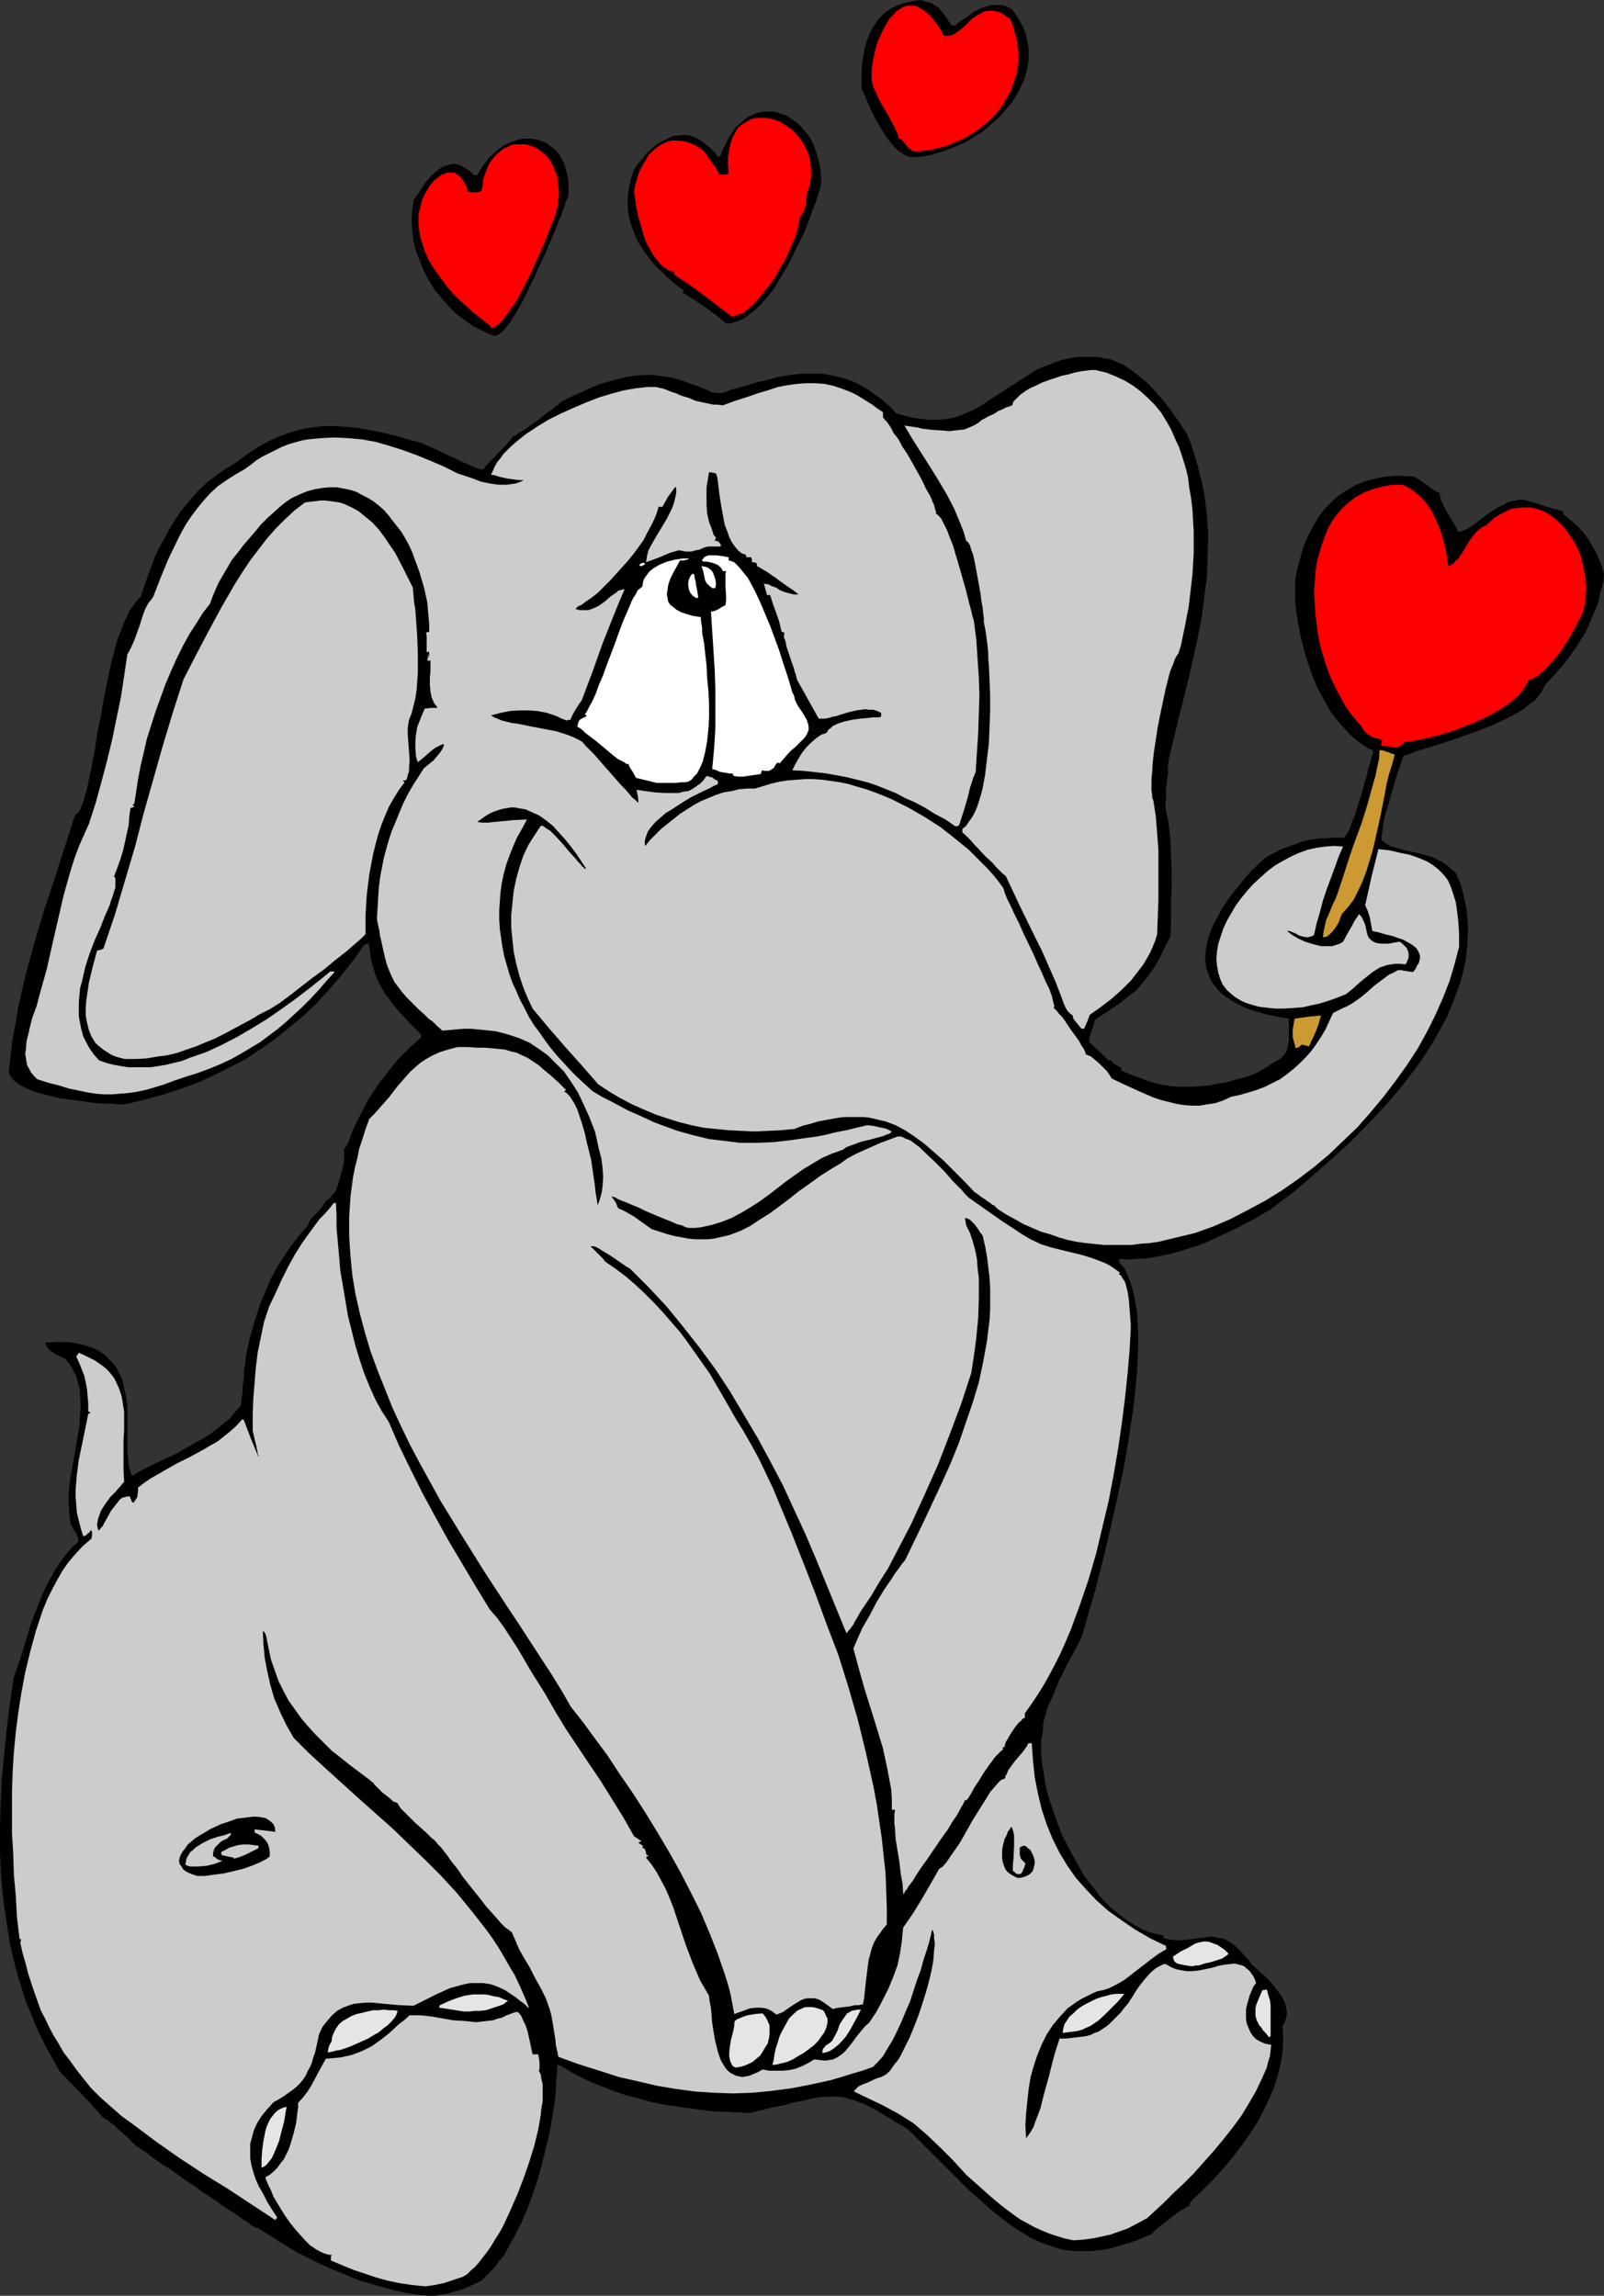
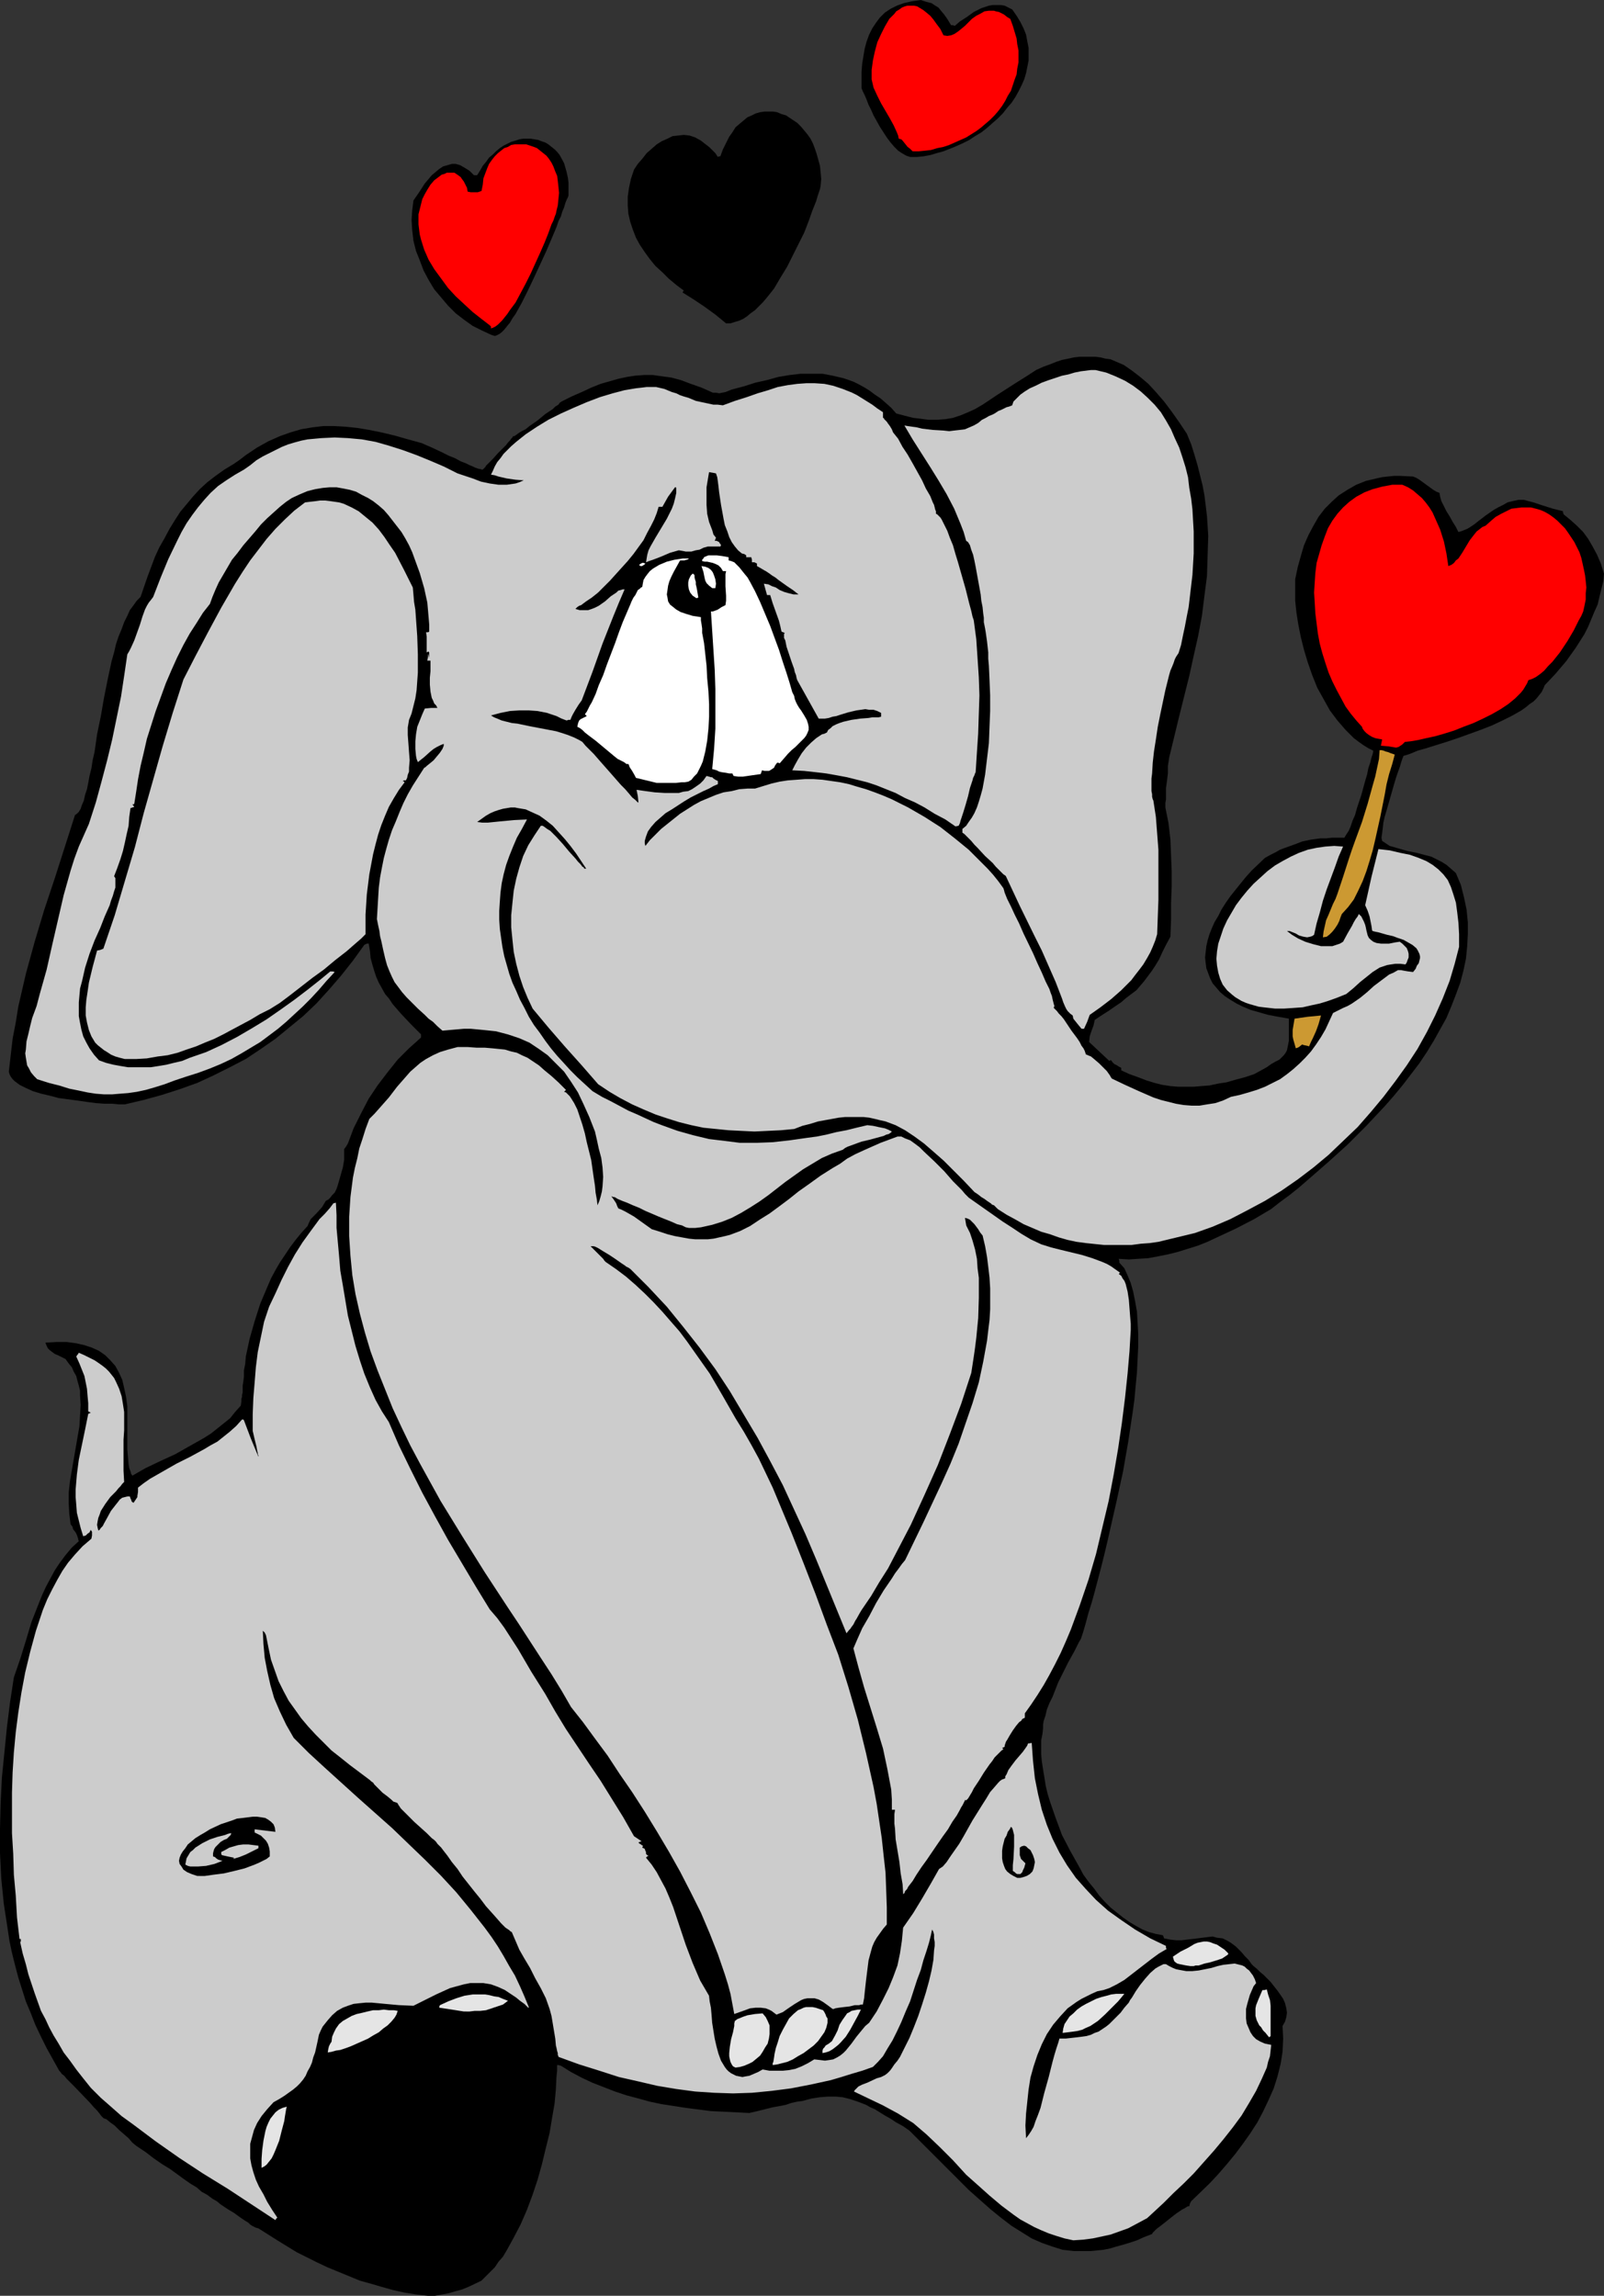
<svg xmlns="http://www.w3.org/2000/svg" xmlns:ns1="http://sodipodi.sourceforge.net/DTD/sodipodi-0.dtd" xmlns:ns2="http://www.inkscape.org/namespaces/inkscape" version="1.0" width="108.808mm" height="155.711mm" id="svg34" ns1:docname="Elephant &amp; Hearts.wmf">
  <rect width="100%" height="100%" fill="#333333" stroke="none" />
  <ns1:namedview id="namedview34" pagecolor="#ffffff" bordercolor="#000000" borderopacity="0.25" ns2:showpageshadow="2" ns2:pageopacity="0.0" ns2:pagecheckerboard="0" ns2:deskcolor="#d1d1d1" ns2:document-units="mm" />
  <defs id="defs1">
    <pattern id="WMFhbasepattern" patternUnits="userSpaceOnUse" width="6" height="6" x="0" y="0" />
  </defs>
  <path style="fill:#000000;fill-opacity:1;fill-rule:evenodd;stroke:none" d="m 109.719,588.515 -2.909,-0.323 -3.07,-0.485 -2.909,-0.646 -2.909,-0.808 -2.747,-0.808 -2.909,-0.808 -2.747,-1.131 -2.747,-1.131 -2.747,-1.131 -2.747,-1.293 -5.171,-2.585 -5.009,-3.07 -4.848,-3.07 -0.646,-0.162 -0.323,-0.162 -0.323,-0.162 -0.323,-0.162 -0.485,-0.323 -0.485,-0.485 -0.808,-0.485 -0.485,-0.323 -0.485,-0.323 -1.131,-0.808 -0.646,-0.485 -0.808,-0.485 -0.808,-0.485 -0.97,-0.646 -0.97,-0.646 -0.97,-0.808 -1.131,-0.646 -1.293,-0.97 -1.454,-0.808 -1.293,-1.131 -1.616,-0.97 -1.616,-1.131 -1.777,-1.293 -1.777,-1.293 -2.101,-1.293 -2.101,-1.454 -2.101,-1.616 -2.424,-1.616 -0.97,-0.808 -0.97,-1.131 -2.424,-2.101 -1.131,-1.131 -1.131,-0.808 -0.97,-0.808 -0.485,-0.162 -0.323,-0.162 -0.162,-0.162 -0.323,-0.323 -0.485,-0.646 -0.646,-0.808 -0.808,-0.808 -0.97,-1.131 -4.04,-4.201 -0.97,-0.97 -0.97,-0.97 -0.646,-0.808 -0.646,-0.485 -0.323,-0.485 -0.323,-0.323 -1.616,-2.909 -1.616,-2.909 L 10.503,522.101 9.049,519.031 7.918,516.122 6.625,513.052 5.656,509.982 4.686,506.911 3.878,503.841 3.07,500.609 2.424,497.539 1.939,494.307 0.97,488.005 0.323,481.542 0,475.078 v -6.302 l 0.162,-6.625 0.323,-6.464 0.646,-6.464 0.646,-6.464 0.808,-6.464 0.97,-6.302 1.616,-4.686 1.454,-4.686 1.454,-4.848 1.777,-4.525 0.97,-2.424 0.97,-2.101 1.131,-2.101 1.131,-2.101 1.293,-1.939 1.454,-1.939 1.616,-1.939 1.777,-1.616 -0.162,-0.485 v -0.162 l -0.162,-0.485 -0.162,-0.485 -0.323,-0.646 -0.646,-0.808 -0.162,-0.646 -0.485,-0.646 -0.162,-1.293 -0.162,-1.293 -0.162,-2.747 v -2.747 l 0.323,-2.909 0.97,-5.656 0.97,-5.656 0.485,-2.747 0.162,-2.747 0.162,-2.747 -0.162,-2.585 v -1.131 l -0.323,-1.293 -0.323,-1.131 -0.323,-1.293 -0.646,-1.131 -0.485,-1.131 -0.808,-0.97 -0.808,-1.131 -0.97,-0.485 -0.97,-0.485 -0.808,-0.323 -0.646,-0.485 -0.646,-0.485 -0.485,-0.485 -0.323,-0.646 -0.323,-0.808 2.747,-0.162 h 2.747 l 2.424,0.323 2.101,0.485 1.939,0.646 1.777,0.808 1.616,1.131 1.293,1.293 1.293,1.454 0.97,1.778 0.808,1.778 0.485,2.101 0.485,2.262 0.323,2.424 v 2.585 2.909 3.555 1.939 l 0.162,1.939 0.162,1.939 0.162,0.97 0.323,0.808 0.162,0.646 0.323,0.485 3.393,-1.939 3.717,-1.778 3.878,-1.778 3.717,-2.101 3.717,-2.101 1.777,-1.131 1.616,-1.293 1.616,-1.293 1.616,-1.293 1.293,-1.616 1.454,-1.616 0.162,-1.131 v -0.646 l 0.162,-0.485 v -0.485 l 0.162,-0.646 v -0.808 -0.97 l 0.162,-0.97 0.162,-1.293 v -1.616 l 0.323,-1.616 0.162,-1.939 0.97,-4.525 1.293,-4.525 1.454,-4.525 1.777,-4.201 0.97,-2.262 1.131,-2.101 1.131,-1.939 1.293,-1.939 1.293,-1.939 1.454,-1.939 1.454,-1.778 1.616,-1.778 0.323,-0.808 0.485,-0.97 1.454,-1.454 1.454,-1.616 0.485,-0.808 0.485,-0.808 0.646,-0.323 0.485,-0.485 0.485,-0.646 0.646,-0.646 0.485,-0.97 0.323,-0.97 0.646,-2.262 0.646,-2.262 0.162,-0.97 0.162,-0.97 v -0.97 -0.646 -0.646 -0.485 l 0.485,-0.646 0.485,-0.808 1.454,-3.878 1.939,-3.878 1.939,-3.717 2.262,-3.393 2.585,-3.393 2.585,-3.232 2.909,-2.909 3.07,-2.747 v -0.808 l -2.585,-2.585 -2.585,-2.747 -2.101,-2.424 -0.97,-1.454 -0.97,-1.131 -0.808,-1.454 -0.808,-1.454 -0.646,-1.454 -0.485,-1.454 -0.485,-1.616 -0.485,-1.778 -0.162,-1.778 -0.323,-1.939 h -0.485 l -0.646,0.323 -2.909,4.04 -3.07,3.878 -3.07,3.555 -3.232,3.555 -3.393,3.232 -3.555,2.909 -3.555,2.909 -3.717,2.585 -3.878,2.585 -4.04,2.101 -4.201,2.101 -4.201,1.939 -4.524,1.616 -4.524,1.454 -4.686,1.293 -4.848,1.131 h -1.616 l -1.616,-0.162 h -2.101 l -2.101,-0.162 -2.424,-0.323 -2.262,-0.323 -4.848,-0.646 -2.424,-0.646 -2.101,-0.485 -2.101,-0.646 -1.777,-0.808 -1.616,-0.808 -1.293,-0.97 -0.485,-0.485 -0.485,-0.646 -0.323,-0.646 -0.162,-0.646 0.485,-4.201 0.485,-4.201 0.808,-4.201 0.646,-4.04 0.97,-4.201 0.97,-4.201 2.262,-8.241 2.424,-8.08 2.747,-8.241 2.585,-8.08 2.585,-8.08 0.485,-0.323 0.485,-0.485 0.485,-0.808 0.323,-0.97 0.485,-1.131 0.323,-1.454 0.485,-1.454 0.323,-1.616 0.323,-1.778 0.485,-1.939 0.323,-2.101 0.485,-2.101 0.323,-2.262 0.323,-2.262 0.97,-4.686 0.808,-4.686 0.97,-4.848 0.97,-4.525 0.646,-2.262 0.485,-2.101 0.646,-1.939 0.808,-1.939 0.646,-1.778 0.808,-1.616 0.646,-1.454 0.97,-1.293 0.808,-1.131 0.97,-0.97 1.777,-5.171 1.939,-5.171 1.131,-2.424 1.293,-2.262 1.293,-2.424 1.293,-2.101 1.454,-2.262 1.616,-1.939 1.616,-1.939 1.777,-1.939 1.939,-1.778 2.101,-1.616 2.262,-1.616 2.424,-1.454 1.616,-1.131 1.454,-1.131 1.454,-0.97 1.454,-0.97 2.909,-1.616 2.909,-1.293 2.747,-0.97 2.747,-0.808 2.909,-0.485 2.747,-0.323 h 2.747 l 2.909,0.162 3.07,0.323 2.909,0.485 3.232,0.646 3.393,0.808 3.393,0.97 3.555,0.97 1.454,0.646 1.131,0.485 2.424,1.131 1.939,0.97 1.616,0.646 1.454,0.808 1.293,0.485 0.97,0.485 0.808,0.323 0.646,0.323 0.485,0.162 0.485,0.162 h 0.323 l 0.323,0.162 h 0.323 l 0.162,-0.162 0.323,-0.323 0.162,-0.162 0.162,-0.323 0.485,-0.485 1.293,-1.293 1.293,-1.454 1.454,-1.454 0.646,-0.646 0.485,-0.646 0.485,-0.485 0.323,-0.485 0.323,-0.323 0.162,-0.323 h 0.323 l 0.485,-0.323 0.646,-0.485 0.808,-0.485 0.97,-0.485 0.97,-0.808 2.101,-1.454 1.939,-1.616 0.97,-0.646 0.97,-0.646 0.646,-0.646 0.808,-0.485 0.323,-0.485 0.485,-0.323 2.585,-1.293 2.585,-1.131 2.424,-1.131 2.424,-0.97 2.262,-0.646 2.262,-0.646 2.262,-0.485 2.101,-0.323 2.262,-0.162 h 2.262 l 2.262,0.323 2.424,0.323 2.424,0.646 2.585,0.97 2.747,0.97 2.909,1.293 h 0.808 l 0.808,0.162 1.616,-0.323 1.616,-0.646 3.07,-0.808 3.07,-0.97 2.909,-0.646 2.909,-0.808 2.909,-0.485 2.747,-0.323 h 2.747 2.909 l 2.585,0.485 2.747,0.646 1.454,0.485 1.293,0.485 1.293,0.646 1.454,0.808 1.293,0.808 1.293,0.97 1.454,0.97 1.293,1.131 1.454,1.293 1.293,1.454 3.07,0.808 1.293,0.323 1.454,0.162 2.424,0.323 h 2.262 l 2.101,-0.162 1.939,-0.323 1.939,-0.646 1.939,-0.808 1.777,-0.808 1.939,-1.131 1.939,-1.293 1.939,-1.293 2.262,-1.454 2.262,-1.454 2.585,-1.616 2.747,-1.778 1.777,-0.808 1.777,-0.646 1.616,-0.646 1.454,-0.485 1.616,-0.323 1.454,-0.323 1.454,-0.162 h 1.454 1.293 1.293 l 1.293,0.162 1.293,0.323 1.293,0.162 1.131,0.485 2.262,0.97 2.101,1.454 2.101,1.616 2.101,1.778 1.939,2.101 2.101,2.424 1.939,2.585 1.939,2.747 1.939,2.909 1.131,2.747 0.808,2.585 0.808,2.747 0.646,2.585 0.646,2.585 0.485,2.585 0.323,2.585 0.323,2.747 0.162,2.424 0.162,2.585 -0.162,5.171 -0.162,5.171 -0.646,5.009 -0.646,5.171 -0.97,5.171 -1.131,5.009 -1.131,5.171 -2.585,10.342 -2.585,10.665 -0.162,1.131 -0.162,0.97 v 0.97 0.97 l -0.162,1.293 -0.162,1.293 -0.162,1.131 v 1.293 1.616 l -0.162,0.97 v 1.131 l 0.808,4.04 0.485,4.201 0.162,4.04 0.162,4.04 v 4.04 l -0.162,4.201 v 4.201 l -0.162,4.363 -1.131,2.101 -0.97,1.939 -0.808,1.778 -0.97,1.616 -0.97,1.454 -0.97,1.293 -0.97,1.293 -0.97,1.131 -0.97,1.131 -1.293,0.97 -1.293,0.97 -1.293,1.131 -1.454,0.97 -1.616,1.131 -1.777,1.131 -1.939,1.293 -0.323,1.454 -0.485,1.293 -0.485,1.454 -0.162,1.454 2.585,2.424 2.585,2.424 0.323,-0.162 h 0.162 l 0.323,0.485 0.485,0.485 0.323,0.162 0.323,0.162 0.485,0.323 0.646,0.323 v 0.646 l 2.101,0.97 2.262,0.808 2.101,0.808 2.101,0.646 1.939,0.485 2.101,0.323 1.939,0.162 h 1.939 2.101 l 1.939,-0.162 2.101,-0.162 2.262,-0.485 2.101,-0.323 2.262,-0.646 2.424,-0.646 2.424,-0.808 1.777,-0.97 1.454,-0.808 1.131,-0.808 1.131,-0.646 0.97,-0.485 0.646,-0.646 0.485,-0.485 0.485,-0.646 0.323,-0.646 0.162,-0.808 0.162,-0.808 0.162,-0.808 v -5.656 l -2.747,-0.485 -2.585,-0.485 -2.262,-0.646 -2.262,-0.646 -1.939,-0.808 -1.616,-0.808 -1.616,-0.97 -1.454,-0.97 -1.131,-0.97 -0.97,-1.131 -0.97,-1.131 -0.646,-1.293 -0.485,-1.293 -0.485,-1.293 -0.162,-1.293 -0.162,-1.454 0.162,-1.454 0.162,-1.454 0.323,-1.454 0.485,-1.616 0.646,-1.616 0.646,-1.454 0.97,-1.616 0.808,-1.616 1.131,-1.778 1.131,-1.616 1.293,-1.616 1.293,-1.616 1.454,-1.778 1.454,-1.616 3.393,-3.232 1.454,-0.808 1.293,-0.646 1.131,-0.646 1.293,-0.485 2.262,-0.808 2.101,-0.808 2.262,-0.485 2.424,-0.323 h 1.454 l 1.454,-0.162 h 1.616 1.616 l 0.485,-0.808 0.646,-0.97 0.485,-1.131 0.485,-1.454 0.646,-1.454 0.485,-1.778 1.131,-3.393 0.97,-3.555 0.485,-1.616 0.323,-1.616 0.485,-1.454 0.323,-1.293 0.323,-0.97 0.162,-0.808 -1.293,-0.646 -1.293,-0.808 -1.131,-0.808 -1.293,-0.97 -2.101,-2.101 -2.101,-2.424 -1.939,-2.585 -1.616,-2.909 -1.616,-2.909 -1.293,-3.232 -1.131,-3.232 -0.97,-3.232 -0.808,-3.232 -0.646,-3.232 -0.485,-3.07 -0.323,-3.07 v -2.909 -2.585 l 0.646,-3.07 0.808,-2.909 0.808,-2.747 1.131,-2.585 1.293,-2.424 1.293,-2.262 1.616,-2.101 1.777,-1.778 1.777,-1.616 2.262,-1.454 2.262,-1.293 2.424,-0.97 2.747,-0.646 1.454,-0.323 1.454,-0.162 1.616,-0.162 h 1.454 l 3.393,0.162 0.808,0.323 0.808,0.485 1.777,1.293 1.777,1.293 0.808,0.485 0.808,0.323 0.162,0.97 0.323,1.131 0.646,1.293 0.646,1.293 0.808,1.293 0.808,1.454 0.808,1.293 0.646,1.293 0.646,-0.162 0.808,-0.323 0.808,-0.323 0.808,-0.485 0.97,-0.646 0.808,-0.646 2.101,-1.616 2.101,-1.454 1.131,-0.646 1.293,-0.646 1.131,-0.646 1.293,-0.323 1.454,-0.323 h 1.454 l 2.424,0.646 2.424,0.808 2.585,0.808 2.585,0.646 v 0.323 l 0.162,0.485 1.777,1.454 1.616,1.454 1.616,1.616 1.293,1.778 1.131,1.939 1.131,2.101 0.97,2.262 0.808,2.585 -0.162,1.939 -0.485,1.939 -0.485,1.939 -0.485,2.101 -0.808,1.778 -0.808,1.939 -0.808,1.939 -0.97,1.939 -2.262,3.555 -2.424,3.393 -2.747,3.232 -2.747,2.909 -0.323,0.808 -0.485,0.97 -0.646,0.808 -0.646,0.808 -0.808,0.808 -0.97,0.646 -0.97,0.808 -1.131,0.808 -2.262,1.293 -2.585,1.293 -2.747,1.293 -2.909,1.131 -5.817,2.101 -2.909,0.97 -2.585,0.808 -2.585,0.808 -2.262,0.646 -1.131,0.485 -0.808,0.323 -0.97,0.323 -0.646,0.162 -0.323,0.808 -0.323,0.97 -0.323,1.131 -0.485,1.293 -0.485,1.454 -0.485,1.616 -0.97,3.393 -0.97,3.393 -0.485,1.616 -0.323,1.454 -0.162,1.454 -0.162,1.293 -0.162,1.131 0.162,0.808 0.97,0.646 0.97,0.646 1.131,0.323 1.131,0.323 2.262,0.646 2.424,0.485 2.424,0.646 1.293,0.323 1.293,0.646 1.293,0.646 1.293,0.808 1.131,0.97 1.293,1.131 1.293,3.07 0.808,3.232 0.646,3.07 0.323,3.232 v 3.07 l -0.162,3.07 -0.323,3.232 -0.646,3.07 -0.808,3.07 -1.131,3.07 -1.131,2.909 -1.293,3.07 -1.616,2.909 -1.616,2.909 -1.777,2.909 -1.939,2.909 -2.101,2.747 -2.101,2.747 -2.262,2.747 -2.262,2.585 -4.848,5.171 -4.848,4.848 -5.009,4.525 -5.009,4.363 -2.424,2.101 -2.424,1.939 -2.424,1.778 -2.262,1.778 -4.363,2.585 -4.686,2.424 -4.848,2.262 -2.424,1.131 -2.424,0.97 -2.585,0.808 -2.585,0.808 -2.585,0.646 -2.424,0.485 -2.585,0.485 -2.585,0.162 -2.424,0.162 -2.585,-0.162 0.162,0.485 v 0.485 l 1.293,1.454 0.808,1.778 0.808,1.939 0.646,2.262 0.485,2.424 0.485,2.747 0.162,2.747 0.162,2.909 v 3.232 l -0.162,3.232 -0.162,3.393 -0.323,3.393 -0.323,3.555 -0.485,3.555 -1.131,7.433 -1.293,7.433 -1.616,7.433 -1.616,7.11 -0.808,3.555 -0.808,3.393 -0.808,3.232 -0.808,3.07 -0.808,3.07 -0.808,2.909 -0.808,2.585 -0.646,2.424 -0.646,2.262 -0.646,1.939 -0.485,0.808 -0.485,0.97 -0.646,1.293 -0.808,1.454 -0.808,1.454 -0.808,1.616 -1.777,3.555 -1.454,3.717 -0.808,1.616 -0.646,1.616 -0.323,1.454 -0.485,1.454 -0.162,0.97 v 0.485 0.485 l -0.162,1.454 -0.323,1.616 v 1.778 1.778 l 0.162,1.778 0.323,2.101 0.323,1.939 0.323,2.101 0.485,2.101 0.646,2.101 1.454,4.201 1.616,4.363 2.101,4.04 2.262,4.04 1.131,2.101 1.293,1.778 1.454,1.778 1.293,1.778 1.454,1.616 1.454,1.454 1.616,1.293 1.616,1.293 1.616,1.131 1.616,0.97 1.777,0.97 1.616,0.646 1.777,0.485 1.777,0.323 0.162,0.323 0.162,0.485 1.616,0.323 1.454,0.162 h 1.454 l 1.293,-0.162 2.747,-0.323 2.585,-0.323 1.293,-0.162 1.131,0.323 1.454,0.162 1.293,0.646 0.808,0.485 0.646,0.485 0.646,0.485 0.808,0.808 0.646,0.646 0.808,0.97 0.97,0.97 0.808,1.131 0.485,0.485 0.808,0.646 0.808,0.808 0.97,0.808 1.777,1.778 1.777,2.262 0.808,1.131 0.646,0.97 0.485,1.131 0.323,1.293 0.162,1.131 -0.162,1.131 -0.323,1.131 -0.646,1.131 0.162,3.232 -0.162,3.393 -0.485,3.07 -0.808,3.232 -0.97,3.07 -1.293,2.909 -1.454,3.07 -1.454,2.747 -1.777,2.747 -1.939,2.747 -1.939,2.585 -2.262,2.747 -2.101,2.424 -2.262,2.424 -4.686,4.525 -0.162,0.323 -0.162,0.323 -0.162,0.646 h -0.323 l -0.323,0.162 -0.485,0.323 -0.646,0.323 -1.454,0.97 -1.454,1.131 -1.616,1.293 -1.454,1.131 -0.646,0.485 -0.485,0.485 -0.485,0.485 -0.162,0.323 -2.101,0.808 -1.777,0.808 -1.939,0.646 -1.616,0.485 -1.777,0.485 -1.616,0.485 -1.616,0.323 -1.616,0.162 -1.616,0.162 h -1.454 -1.454 -1.454 l -2.909,-0.323 -2.585,-0.808 -2.747,-0.97 -2.585,-1.131 -2.585,-1.616 -2.585,-1.616 -2.747,-2.101 -2.585,-2.101 -2.747,-2.424 -2.909,-2.585 -7.595,-7.595 -7.595,-7.595 -1.616,-1.131 -1.777,-0.97 -1.454,-0.97 -1.454,-0.808 -1.293,-0.808 -1.293,-0.808 -1.131,-0.485 -1.131,-0.646 -2.101,-0.808 -1.939,-0.646 -1.939,-0.485 -1.777,-0.162 h -1.939 l -2.101,0.162 -2.101,0.323 -2.424,0.646 -1.293,0.162 -1.454,0.323 -1.454,0.485 -1.616,0.323 -1.777,0.323 -1.939,0.485 -1.939,0.485 -2.101,0.485 -6.464,-0.323 -3.393,-0.162 -6.302,-0.808 -6.302,-0.97 -3.07,-0.646 -2.909,-0.808 -3.07,-0.808 -2.909,-0.97 -2.909,-1.131 -2.909,-1.131 -2.747,-1.293 -2.747,-1.454 -2.585,-1.616 -0.646,-0.162 h -0.323 v 1.454 l -0.162,1.616 -0.162,3.232 -0.323,3.555 -0.646,3.717 -0.646,3.878 -0.97,3.878 -0.97,4.04 -1.131,4.04 -1.293,3.878 -1.454,3.878 -1.616,3.717 -1.777,3.393 -1.777,3.232 -0.97,1.616 -1.131,1.293 -0.97,1.454 -1.131,1.131 -1.131,1.131 -1.131,1.131 -3.393,1.616 -1.616,0.646 -1.777,0.485 -1.616,0.485 -1.777,0.323 -1.777,0.323 z" id="path1" />
-   <path style="fill:#cccccc;fill-opacity:1;fill-rule:evenodd;stroke:none" d="m 109.073,586.091 -3.393,-0.323 -3.232,-0.485 -3.07,-0.646 -2.909,-0.808 -2.909,-0.97 -2.909,-0.97 -2.747,-1.131 -3.07,-1.293 v -0.808 l 0.162,-0.646 h -0.646 l -0.646,-0.162 -1.293,-0.485 -1.454,-0.808 -1.454,-0.97 -1.293,-1.293 -1.293,-1.454 -1.293,-1.454 -1.293,-1.616 -1.131,-1.616 -1.131,-1.778 -0.97,-1.616 -0.97,-1.616 -0.646,-1.616 -0.646,-1.293 -0.485,-1.131 -0.323,-0.97 1.131,-0.646 0.97,-0.808 0.97,-0.97 0.808,-1.131 0.808,-0.97 1.293,-2.585 0.485,-1.454 0.808,-2.747 0.646,-2.747 0.323,-2.747 0.162,-1.131 v -1.131 l 1.293,-1.454 1.131,-1.454 0.808,-1.293 0.808,-1.454 1.454,-2.747 1.616,-2.909 1.777,-0.162 1.777,-0.162 1.616,-0.323 1.454,-0.323 1.293,-0.485 1.293,-0.485 1.293,-0.646 1.293,-0.646 2.262,-1.616 2.262,-1.778 2.424,-2.262 0.646,-0.485 0.646,-0.485 1.454,-1.293 h 2.747 l 2.909,0.323 2.747,0.485 2.747,0.485 2.909,0.162 2.909,0.323 1.454,-0.162 1.454,-0.162 1.454,-0.162 1.454,-0.485 0.808,-0.162 0.646,-0.323 0.646,-0.323 0.485,-0.162 0.808,-0.323 0.485,-0.162 0.485,-0.162 h 0.162 0.485 l 0.808,0.97 0.485,1.131 0.646,1.293 0.485,1.454 0.646,2.909 0.646,3.07 h 1.454 l 0.162,0.97 0.162,0.97 v 1.131 0.646 l -0.162,0.485 0.485,0.97 0.162,1.131 0.323,1.293 v 1.293 1.616 1.616 l -0.323,1.616 -0.162,1.778 -0.323,1.939 -0.323,1.778 -0.97,4.04 -1.293,4.201 -1.454,4.201 -1.616,4.201 -1.777,4.04 -1.777,3.878 -0.97,1.778 -1.131,1.778 -0.97,1.616 -0.97,1.454 -1.131,1.454 -1.131,1.454 -0.97,1.131 -1.131,0.97 -0.97,0.97 -1.131,0.646 -2.424,0.808 -2.424,0.808 -2.424,0.485 z" id="path2" />
  <path style="fill:#cccccc;fill-opacity:1;fill-rule:evenodd;stroke:none" d="m 275.186,574.295 -2.262,-0.485 -2.101,-0.646 -1.939,-0.646 -1.939,-0.808 -1.777,-0.808 -1.777,-0.97 -1.777,-0.97 -1.616,-1.131 -3.232,-2.424 -3.07,-2.585 -3.07,-2.747 -2.909,-2.585 -3.393,-3.717 -3.393,-3.393 -3.393,-3.232 -3.393,-2.909 -3.878,-2.424 -3.878,-2.101 -3.717,-1.778 -3.717,-1.778 0.162,-0.323 0.323,-0.323 0.646,-0.646 0.97,-0.485 1.293,-0.485 2.424,-1.131 1.131,-0.323 0.97,-0.485 0.646,-0.485 0.646,-0.646 0.485,-0.646 0.646,-0.97 0.808,-0.97 0.646,-0.97 1.131,-2.262 1.293,-2.585 1.131,-2.747 1.131,-2.909 0.97,-2.909 0.97,-3.07 0.808,-2.909 0.646,-2.747 0.485,-2.747 0.162,-2.424 0.162,-1.131 v -0.97 l -0.162,-0.97 v -0.97 l -0.162,-0.646 -0.323,-0.646 -0.162,0.646 -0.162,0.808 -0.485,1.939 -0.646,2.101 -0.808,2.424 -0.646,2.424 -0.97,2.585 -1.777,5.494 -1.131,2.585 -1.131,2.747 -1.131,2.424 -1.131,2.262 -1.293,2.101 -1.131,1.939 -1.293,1.454 -0.646,0.646 -0.646,0.646 -2.747,0.97 -2.747,0.808 -2.585,0.808 -2.747,0.808 -5.171,1.131 -5.009,0.97 -5.009,0.646 -5.009,0.485 -4.848,0.162 -4.848,-0.162 -4.848,-0.323 -4.848,-0.646 -4.848,-0.808 -4.848,-1.131 -5.009,-1.131 -5.009,-1.616 -5.171,-1.616 -5.332,-1.939 v -0.162 l -0.162,-0.323 v -0.485 l -0.162,-0.485 -0.162,-0.808 -0.162,-0.646 -0.162,-1.778 -0.646,-3.878 -0.323,-1.939 -0.485,-1.778 -0.97,-2.747 -1.293,-2.585 -1.454,-2.585 -1.293,-2.585 -1.454,-2.424 -1.293,-2.262 -0.97,-2.262 -0.97,-2.262 -0.323,-0.162 -0.323,-0.323 -0.485,-0.323 -0.485,-0.323 -1.131,-1.131 -1.131,-1.293 -1.293,-1.454 -1.454,-1.616 -1.454,-1.939 -1.454,-1.778 -3.07,-3.878 -1.293,-1.939 -1.454,-1.778 -1.131,-1.616 -1.131,-1.454 -0.485,-0.646 -0.485,-0.485 -0.485,-0.485 -0.323,-0.485 -0.485,-0.485 -0.646,-0.485 -0.646,-0.646 -0.646,-0.646 -1.616,-1.454 -1.616,-1.454 -1.454,-1.454 -0.646,-0.646 -0.646,-0.646 -0.646,-0.646 -0.323,-0.485 -0.323,-0.485 -0.162,-0.323 -0.162,-0.162 -0.485,-0.162 -0.485,-0.162 -0.485,-0.485 -0.97,-0.808 -1.293,-0.97 -1.131,-1.131 -0.97,-0.97 -0.323,-0.485 -0.485,-0.323 -0.162,-0.162 -0.162,-0.162 -2.585,-1.939 -2.585,-1.939 -2.424,-1.939 -2.262,-1.778 -2.101,-2.101 -1.939,-1.939 -1.939,-2.101 -1.777,-2.101 -1.616,-2.262 -1.616,-2.262 -1.293,-2.424 -1.293,-2.585 -0.97,-2.747 -0.97,-2.747 -0.646,-3.07 -0.646,-3.232 -0.323,-0.646 -0.485,-0.485 0.162,3.393 0.323,3.555 0.646,3.393 0.808,3.555 0.97,3.393 1.454,3.393 1.616,3.393 1.939,3.393 3.878,3.878 4.04,3.717 8.564,7.756 8.726,7.756 4.201,4.04 4.201,4.04 4.201,4.201 3.878,4.201 3.717,4.525 3.555,4.525 1.777,2.424 1.616,2.424 1.454,2.424 1.454,2.585 1.454,2.424 1.293,2.747 1.131,2.585 1.131,2.747 v 0.162 h -0.162 l -0.97,-0.97 -1.131,-0.808 -0.97,-0.808 -0.97,-0.646 -1.939,-1.293 -1.777,-0.808 -1.777,-0.646 -1.939,-0.323 h -1.616 -1.777 l -1.616,0.323 -1.777,0.485 -1.777,0.485 -1.777,0.808 -1.777,0.808 -1.939,0.97 -0.97,0.485 -0.97,0.485 -1.939,0.97 -3.717,-0.162 -3.555,-0.323 -3.393,-0.323 h -1.616 l -1.616,0.162 -1.454,0.162 -1.454,0.485 -1.293,0.485 -1.454,0.808 -1.293,1.131 -1.131,1.293 -0.646,0.808 -0.646,0.808 -0.485,0.97 -0.485,1.131 -0.323,1.616 -0.323,1.454 -0.323,1.454 -0.485,1.293 -0.323,1.293 -0.485,1.131 -0.646,1.131 -0.485,1.131 -0.646,0.97 -0.808,0.97 -0.808,0.808 -0.97,0.808 -1.131,0.808 -1.131,0.808 -1.293,0.808 -1.454,0.808 -1.616,1.778 -1.454,1.778 -1.131,1.778 -0.808,1.778 -0.485,1.778 -0.485,1.778 v 1.778 1.939 l 0.323,1.778 0.485,1.778 0.646,1.939 0.808,1.778 1.131,1.939 0.97,1.939 1.293,2.101 1.293,1.939 -0.323,0.323 -0.162,0.323 -6.14,-4.04 -6.14,-4.04 -6.302,-3.878 -6.14,-4.04 -5.979,-4.201 -5.817,-4.363 -2.909,-2.101 -2.747,-2.424 -2.585,-2.262 -2.585,-2.585 -1.939,-2.424 -1.777,-2.262 -1.616,-2.262 -1.616,-2.101 -1.293,-2.262 -1.293,-2.101 -1.131,-2.101 -0.97,-2.101 -1.131,-2.101 -0.808,-2.262 -0.808,-2.262 -0.808,-2.424 -0.808,-2.424 -0.646,-2.585 -0.808,-2.747 -0.646,-2.909 0.162,-0.162 v 0 -0.162 -0.485 H 5.009 l -0.646,-5.494 -0.323,-5.656 -0.485,-5.333 -0.162,-5.332 -0.323,-5.333 v -5.171 -5.171 l 0.162,-5.171 0.323,-5.171 0.485,-5.171 0.646,-5.009 0.808,-5.171 0.97,-5.171 1.293,-5.333 1.454,-5.333 1.777,-5.332 1.131,-2.747 1.293,-2.585 1.293,-2.424 1.293,-2.262 1.454,-2.101 1.777,-2.101 1.939,-2.101 2.262,-1.939 0.162,-0.808 v -0.485 -0.485 l -0.323,-0.485 -0.323,0.646 -0.485,0.323 -0.485,0.485 -0.646,0.162 -0.646,-2.101 -0.485,-1.939 -0.485,-1.939 -0.162,-2.101 -0.162,-1.939 v -1.939 l 0.162,-1.939 0.162,-1.939 0.485,-3.717 0.808,-3.878 0.808,-3.878 0.808,-4.04 0.323,-0.162 0.323,-0.162 -0.323,-0.162 -0.323,-0.162 v -2.101 l -0.162,-1.778 -0.162,-1.939 -0.323,-1.616 -0.323,-1.616 -0.646,-1.616 -0.646,-1.616 -0.808,-1.778 0.323,-0.485 0.162,-0.162 0.162,-0.323 1.454,0.646 1.293,0.646 1.293,0.646 0.97,0.646 1.131,0.808 0.808,0.646 0.808,0.808 0.646,0.808 0.646,0.808 0.485,0.97 0.808,1.778 0.646,1.939 0.323,1.939 0.323,2.101 v 2.262 2.424 l -0.162,2.424 v 2.585 2.585 2.747 l 0.162,2.909 -0.485,0.485 -0.485,0.646 -0.485,0.485 -0.646,0.808 -1.454,1.454 -1.293,1.778 -1.131,1.778 -0.323,0.97 -0.323,0.808 -0.162,0.808 -0.162,0.97 0.162,0.808 0.162,0.646 0.323,-0.162 0.323,-0.485 0.485,-0.485 0.323,-0.646 0.808,-1.454 0.97,-1.778 1.131,-1.454 0.646,-0.808 0.485,-0.646 0.646,-0.485 0.646,-0.162 0.646,-0.162 h 0.646 l 0.162,0.485 0.162,0.323 0.162,0.485 0.162,0.162 0.323,0.162 0.323,-0.485 0.323,-0.485 0.323,-0.485 v -0.323 l 0.162,-0.97 v -1.131 l 1.454,-1.131 1.616,-1.131 3.393,-1.939 3.393,-1.939 3.555,-1.778 3.555,-1.939 1.616,-0.97 1.777,-0.97 1.616,-1.293 1.616,-1.293 1.616,-1.454 1.454,-1.616 h 0.323 l 0.162,0.162 1.777,4.686 1.939,4.686 v -0.323 l -0.162,-0.323 v -0.323 l -0.162,-0.646 -0.162,-0.97 -0.485,-1.939 -0.485,-2.101 v -4.201 l 0.162,-4.201 0.323,-3.878 0.323,-4.04 0.485,-3.878 0.808,-3.878 0.808,-3.878 1.293,-3.878 1.616,-3.393 1.616,-3.555 1.616,-3.232 1.777,-3.232 1.939,-3.07 2.101,-2.909 2.262,-3.07 1.293,-1.293 1.293,-1.454 0.485,-0.646 0.485,-0.646 0.646,-0.162 0.162,3.232 v 3.232 l 0.323,3.555 0.323,3.555 0.323,3.878 0.646,3.717 0.646,3.878 0.646,3.878 0.97,3.878 0.97,3.878 1.131,3.717 1.131,3.393 1.454,3.555 1.454,3.232 1.616,2.909 1.777,2.747 2.585,5.979 2.909,5.979 3.07,6.14 3.232,5.979 3.393,6.14 3.555,5.979 3.555,5.979 3.555,5.817 1.939,2.262 1.777,2.424 1.777,2.747 1.777,2.747 3.393,5.817 3.555,5.656 2.585,4.525 2.747,4.525 2.909,4.363 2.909,4.363 3.07,4.525 2.909,4.686 2.909,4.686 2.747,4.848 0.97,0.646 0.97,0.646 -0.485,0.162 -0.323,0.162 0.323,0.323 0.323,0.162 0.162,0.162 0.323,0.162 v 0.162 l -0.162,0.323 0.323,0.162 0.323,0.162 0.162,0.485 0.162,0.323 v 0.485 l 0.323,0.323 0.323,0.162 -0.323,0.162 -0.323,0.323 1.454,1.778 1.293,1.939 1.131,2.101 1.131,2.101 0.97,2.262 0.97,2.424 1.616,4.848 1.616,4.848 1.777,4.686 0.97,2.262 0.97,2.262 1.131,1.939 1.131,1.939 0.162,1.454 0.323,1.616 0.162,1.778 0.162,2.101 0.646,4.04 0.485,2.101 0.485,1.778 0.646,1.778 0.97,1.616 0.485,0.646 0.485,0.485 0.646,0.485 0.646,0.323 0.646,0.323 0.808,0.162 0.808,0.162 0.808,-0.162 0.97,-0.162 1.131,-0.485 1.131,-0.485 1.131,-0.646 1.777,0.323 h 1.616 1.777 l 1.616,-0.162 1.616,-0.323 1.616,-0.646 1.616,-0.808 1.616,-0.97 1.454,0.162 1.293,0.162 1.131,-0.162 0.97,-0.162 0.97,-0.485 0.808,-0.485 0.808,-0.646 0.646,-0.646 1.454,-1.778 1.293,-1.778 1.454,-1.778 0.808,-0.97 0.97,-0.808 1.939,-2.909 1.616,-3.07 1.454,-2.909 1.131,-2.747 1.131,-3.07 0.646,-3.07 0.485,-3.232 0.323,-3.393 2.585,-3.717 2.262,-3.717 2.262,-3.878 2.101,-3.717 0.485,-0.323 0.485,-0.323 0.97,-1.131 0.97,-1.454 1.131,-1.616 1.131,-1.616 1.131,-1.939 2.262,-4.04 2.424,-3.878 1.131,-1.778 0.97,-1.616 1.131,-1.293 0.97,-1.131 0.485,-0.485 0.485,-0.323 0.485,-0.162 0.323,-0.162 v -0.485 l 0.323,-0.485 0.485,-1.131 0.808,-1.131 0.97,-1.293 1.939,-2.262 0.808,-1.131 0.323,-0.485 0.162,-0.485 0.97,-0.162 0.323,4.525 0.485,4.525 0.808,4.04 0.97,4.04 1.293,3.878 1.454,3.555 1.777,3.555 1.939,3.232 2.262,3.232 2.585,2.909 2.585,2.747 3.07,2.747 3.393,2.424 3.555,2.424 3.878,2.262 4.04,1.939 v 0.485 l 0.162,0.323 -1.939,1.131 -1.777,1.293 -3.555,2.747 -3.555,2.747 -1.939,1.131 -1.939,0.97 -1.454,0.485 -1.616,0.323 -1.454,0.646 -1.293,0.646 -1.293,0.646 -1.293,0.808 -1.131,0.808 -1.131,0.808 -1.939,2.101 -1.777,2.101 -1.616,2.424 -1.293,2.585 -1.131,2.747 -0.97,2.909 -0.808,2.909 -0.485,3.07 -0.323,3.07 -0.323,3.07 -0.162,3.07 0.162,3.232 0.646,-0.808 0.646,-0.97 0.646,-1.131 0.485,-1.454 0.646,-1.616 0.646,-1.778 0.97,-3.878 1.131,-4.04 0.97,-3.878 0.485,-1.778 0.485,-1.616 0.485,-1.454 0.323,-1.131 h 1.616 l 1.454,-0.162 1.454,-0.162 1.293,-0.162 1.131,-0.162 1.131,-0.323 0.97,-0.485 0.97,-0.323 0.97,-0.646 0.97,-0.646 0.808,-0.646 0.97,-0.97 0.97,-0.97 0.97,-0.97 0.97,-1.293 1.131,-1.293 0.323,-0.646 0.485,-0.646 0.97,-1.616 1.131,-1.616 1.293,-1.616 1.293,-1.454 1.293,-1.131 0.808,-0.485 0.646,-0.323 0.646,-0.323 h 0.646 l 0.808,0.485 0.97,0.485 0.808,0.323 0.808,0.162 1.777,0.323 h 1.616 l 1.616,-0.162 3.232,-0.646 1.616,-0.485 1.454,-0.323 1.454,-0.162 1.454,-0.162 1.293,0.323 0.646,0.162 0.646,0.323 0.485,0.485 0.646,0.485 0.485,0.646 0.485,0.646 0.485,0.97 0.323,0.97 -0.646,0.808 -0.485,1.131 -0.485,1.131 -0.323,1.131 -0.323,1.131 -0.323,1.293 v 1.293 1.131 l 0.162,1.293 0.485,1.131 0.485,1.131 0.646,0.97 0.808,0.808 1.131,0.646 1.131,0.485 1.616,0.323 -0.162,1.454 -0.162,1.454 -0.485,1.454 -0.323,1.454 -0.646,1.454 -0.646,1.454 -1.454,3.07 -1.777,3.07 -1.939,3.232 -2.262,3.07 -2.424,3.07 -2.424,2.909 -2.585,2.909 -2.585,2.909 -2.585,2.585 -2.585,2.424 -2.424,2.424 -2.262,2.101 -2.101,1.939 -2.424,1.293 -2.424,1.293 -2.262,0.808 -2.262,0.808 -2.262,0.485 -2.262,0.485 -2.424,0.323 z" id="path3" />
-   <path style="fill:#e5e5e5;fill-opacity:1;fill-rule:evenodd;stroke:none" d="m 67.059,555.712 v -2.262 l 0.162,-2.262 0.323,-2.424 0.485,-2.424 0.323,-1.131 0.485,-1.131 0.485,-0.97 0.646,-0.808 0.646,-0.808 0.808,-0.646 0.97,-0.485 1.131,-0.323 -0.162,0.646 -0.162,0.97 -0.162,0.97 -0.162,1.131 -0.646,2.424 -0.646,2.585 -0.97,2.424 -0.485,1.131 -0.485,0.97 -0.646,0.808 -0.646,0.808 -0.646,0.485 z" id="path4" />
+   <path style="fill:#e5e5e5;fill-opacity:1;fill-rule:evenodd;stroke:none" d="m 67.059,555.712 v -2.262 l 0.162,-2.262 0.323,-2.424 0.485,-2.424 0.323,-1.131 0.485,-1.131 0.485,-0.97 0.646,-0.808 0.646,-0.808 0.808,-0.646 0.97,-0.485 1.131,-0.323 -0.162,0.646 -0.162,0.97 -0.162,0.97 -0.162,1.131 -0.646,2.424 -0.646,2.585 -0.97,2.424 -0.485,1.131 -0.485,0.97 -0.646,0.808 -0.646,0.808 -0.646,0.485 " id="path4" />
  <path style="fill:#e5e5e5;fill-opacity:1;fill-rule:evenodd;stroke:none" d="m 188.575,530.019 -0.646,-0.323 -0.323,-0.485 -0.323,-0.646 -0.162,-0.646 -0.162,-0.808 v -0.808 l 0.162,-1.616 0.162,-0.97 0.162,-0.97 0.485,-1.778 0.162,-0.808 0.162,-0.808 v -0.646 l 0.162,-0.646 0.646,-0.485 0.808,-0.323 0.808,-0.323 0.97,-0.323 1.939,-0.323 1.939,-0.162 0.808,0.97 0.485,0.97 0.485,1.131 v 1.131 1.131 l -0.162,1.131 -0.323,1.293 -0.646,0.97 -0.646,1.131 -0.646,0.97 -0.97,0.808 -0.97,0.808 -0.97,0.485 -1.131,0.485 -1.131,0.323 z" id="path5" />
  <path style="fill:#e5e5e5;fill-opacity:1;fill-rule:evenodd;stroke:none" d="m 198.108,529.372 v -0.485 l 0.162,-0.323 0.162,-0.97 0.162,-1.131 0.323,-1.454 0.485,-1.454 0.485,-1.616 0.808,-1.616 0.808,-1.454 0.808,-1.454 1.131,-1.131 1.131,-0.97 0.808,-0.323 0.646,-0.323 0.646,-0.162 h 0.808 0.808 l 0.808,0.162 0.97,0.323 0.97,0.323 0.323,0.485 0.323,0.646 0.162,0.485 0.323,0.485 v 1.131 l -0.323,1.293 -0.485,1.131 -0.808,1.131 -0.808,1.131 -1.131,1.131 -2.585,1.939 -1.454,0.808 -1.293,0.808 -1.454,0.646 -1.293,0.323 -1.293,0.323 z" id="path6" />
  <path style="fill:#e5e5e5;fill-opacity:1;fill-rule:evenodd;stroke:none" d="m 210.874,526.302 v -0.646 l 0.162,-0.485 0.323,-0.323 0.323,-0.485 0.808,-0.485 0.808,-0.646 0.808,-1.454 0.646,-1.293 0.485,-1.454 0.808,-1.293 0.808,-1.131 0.323,-0.485 0.646,-0.323 0.485,-0.323 0.808,-0.162 0.808,-0.162 h 0.808 l -0.808,1.616 -0.97,1.778 -0.97,1.778 -1.131,1.778 -1.293,1.454 -0.646,0.646 -0.808,0.646 -0.646,0.485 -0.808,0.485 -0.97,0.323 z" id="path7" />
  <path style="fill:#e5e5e5;fill-opacity:1;fill-rule:evenodd;stroke:none" d="m 84.026,526.141 0.162,-0.97 0.162,-0.646 0.323,-0.646 0.323,-0.485 0.162,-1.293 0.485,-1.131 0.485,-0.97 0.808,-1.131 0.97,-0.808 1.131,-0.646 1.131,-0.646 1.293,-0.485 1.454,-0.323 1.293,-0.323 1.454,-0.323 h 1.454 l 1.293,-0.162 1.293,0.162 h 1.293 l 0.97,0.162 -0.323,0.97 -0.485,0.808 -0.808,0.97 -0.97,0.97 -1.131,0.808 -1.131,0.97 -1.454,0.808 -1.293,0.808 -2.909,1.293 -1.454,0.646 -1.293,0.485 -1.454,0.485 -1.131,0.162 -1.131,0.323 z" id="path8" />
  <path style="fill:#e5e5e5;fill-opacity:1;fill-rule:evenodd;stroke:none" d="m 325.117,521.939 -0.646,-0.808 -0.646,-0.646 -0.485,-0.808 -0.485,-0.485 -0.646,-1.293 -0.323,-1.131 v -0.646 -0.646 -0.646 l 0.162,-0.808 0.323,-0.808 0.323,-0.808 0.485,-1.131 0.485,-1.131 h 0.485 l 0.646,-0.162 0.323,1.293 0.485,1.454 0.162,1.454 v 1.454 3.07 3.232 l -0.162,0.162 -0.323,0.162 v -0.162 z" id="path9" />
  <path style="fill:#e5e5e5;fill-opacity:1;fill-rule:evenodd;stroke:none" d="m 272.439,521.131 0.162,-1.131 0.323,-1.131 0.646,-0.97 0.646,-0.97 0.97,-0.808 0.97,-0.97 1.131,-0.808 1.131,-0.646 1.293,-0.646 1.293,-0.646 1.454,-0.485 1.293,-0.323 1.131,-0.323 1.293,-0.162 h 1.131 0.97 l -1.616,1.939 -1.777,1.778 -1.616,1.616 -1.777,1.616 -1.939,1.293 -1.131,0.485 -0.97,0.485 -1.293,0.323 -1.131,0.162 -1.293,0.162 z" id="path10" />
  <path style="fill:#cccccc;fill-opacity:1;fill-rule:evenodd;stroke:none" d="m 199.078,516.445 -0.646,-0.485 -0.646,-0.485 -0.646,-0.323 -0.808,-0.323 -1.293,-0.162 h -1.293 l -1.454,0.162 -1.293,0.485 -2.747,0.97 -0.485,-2.585 -0.485,-2.585 -0.646,-2.424 -0.808,-2.585 -1.777,-5.171 -2.101,-5.333 -2.262,-5.333 -2.585,-5.171 -2.747,-5.333 -2.909,-5.171 -3.07,-5.171 -3.07,-5.009 -3.232,-5.009 -3.232,-4.686 -3.07,-4.686 -3.232,-4.363 -3.07,-4.201 -3.07,-3.878 -2.424,-4.201 -2.585,-4.201 -2.747,-4.201 -5.656,-8.726 -2.909,-4.363 -5.817,-8.888 -5.656,-9.049 -5.656,-9.211 -2.585,-4.686 -2.585,-4.686 -2.585,-4.848 -2.262,-4.686 -2.262,-4.848 -1.939,-4.848 -1.939,-4.848 -1.777,-4.848 -1.454,-4.848 -1.293,-4.848 -1.131,-5.009 -0.808,-4.848 -0.485,-5.009 -0.323,-5.009 v -5.009 l 0.323,-5.009 0.646,-5.009 0.485,-2.424 0.646,-2.585 0.485,-2.424 0.808,-2.424 0.808,-2.585 0.97,-2.585 1.293,-1.293 1.293,-1.454 2.424,-2.747 2.101,-2.747 2.262,-2.585 1.131,-1.293 1.293,-1.131 1.293,-1.131 1.454,-0.97 1.777,-0.97 1.777,-0.808 2.101,-0.646 2.424,-0.646 h 2.585 l 2.262,0.162 h 2.101 l 1.939,0.162 1.616,0.162 1.616,0.162 1.616,0.485 1.454,0.323 1.293,0.646 1.454,0.646 1.454,0.97 1.454,0.97 1.454,1.293 1.777,1.454 1.777,1.616 1.939,1.939 -0.485,0.485 0.485,0.162 0.485,0.485 0.485,0.485 0.323,0.485 0.808,1.293 0.808,1.616 0.646,1.939 0.646,1.939 0.646,2.262 0.485,2.262 1.131,4.525 0.323,2.262 0.323,2.262 0.323,2.101 0.162,1.778 0.323,1.778 0.162,1.454 0.485,-1.131 0.323,-1.131 0.323,-1.293 0.162,-1.293 0.162,-2.424 -0.162,-2.424 -0.323,-2.424 -0.646,-2.424 -0.485,-2.262 -0.485,-2.101 -1.454,-3.717 -1.454,-3.232 -1.454,-3.07 -1.777,-2.747 -1.777,-2.585 -2.101,-2.101 -2.101,-2.101 -2.262,-1.616 -2.424,-1.616 -2.585,-1.131 -2.909,-0.97 -3.07,-0.808 -3.07,-0.323 -3.393,-0.323 h -1.777 l -3.717,0.323 -1.777,0.162 -1.293,-1.131 -1.131,-1.131 -1.131,-0.808 -0.97,-0.97 -1.777,-1.616 -1.454,-1.454 -1.454,-1.454 -1.131,-1.293 -0.97,-1.293 -0.97,-1.293 -0.646,-1.293 -0.646,-1.454 -0.646,-1.616 -0.485,-1.778 -0.485,-2.101 -0.485,-2.262 -0.323,-1.293 -0.162,-1.293 -0.323,-1.454 -0.323,-1.616 0.162,-2.747 0.162,-2.747 0.162,-2.585 0.323,-2.585 0.485,-2.585 0.485,-2.424 0.646,-2.424 0.646,-2.262 0.808,-2.424 0.97,-2.262 0.97,-2.424 0.97,-2.262 1.131,-2.262 1.293,-2.262 1.454,-2.262 1.454,-2.262 0.323,-0.162 0.323,-0.323 0.808,-0.646 0.97,-0.808 0.808,-0.97 0.808,-0.97 0.646,-0.97 0.323,-0.808 v -0.323 -0.162 l -0.808,0.323 -0.97,0.485 -0.808,0.485 -0.808,0.646 -1.616,1.454 -1.616,1.293 -0.323,-0.808 -0.162,-0.808 -0.162,-1.778 v -1.939 l 0.162,-1.778 0.323,-1.939 0.646,-1.616 0.646,-1.616 0.646,-1.454 1.616,-0.162 h 1.616 l -0.323,-0.646 -0.485,-0.485 -0.323,-0.808 -0.323,-0.646 -0.323,-1.616 -0.162,-1.778 v -1.778 l 0.162,-1.616 v -2.747 h -0.808 l 0.162,-0.97 v -0.808 l 0.162,0.485 0.162,0.646 v -0.808 -0.646 l -0.162,-0.162 -0.162,-0.162 v 0.162 l -0.323,0.162 v -4.04 l -0.162,-1.131 h 0.485 l 0.323,-0.162 v -1.778 l -0.162,-1.939 -0.323,-3.717 -0.808,-3.717 -1.131,-3.878 -1.293,-3.555 -0.646,-1.778 -0.808,-1.778 -0.97,-1.778 -0.97,-1.616 -1.131,-1.454 -1.131,-1.454 -1.131,-1.454 -1.131,-1.293 -1.293,-1.131 -1.454,-1.131 -1.293,-0.808 -1.616,-0.808 -1.454,-0.808 -1.616,-0.485 -1.616,-0.323 -1.777,-0.323 h -1.777 l -1.777,0.162 -1.939,0.323 -1.939,0.485 -1.939,0.808 -2.101,0.97 -1.454,0.97 -1.616,1.293 -1.616,1.454 -1.616,1.454 -1.616,1.616 -1.454,1.778 -3.07,3.555 -1.454,1.939 -1.454,1.778 -1.131,1.939 -1.131,1.939 -1.131,1.939 -0.808,1.778 -0.808,1.939 -0.646,1.778 -1.777,2.262 -1.616,2.585 -1.777,2.747 -1.616,2.909 -1.616,3.232 -1.454,3.232 -1.454,3.393 -1.293,3.555 -1.293,3.555 -1.131,3.555 -1.131,3.555 -0.808,3.555 -0.808,3.393 -0.646,3.393 -0.485,3.232 -0.485,3.07 v 0 l -0.162,0.162 h -0.323 l 0.485,0.646 -0.485,0.162 -0.485,0.162 -0.323,2.262 -0.162,2.262 -0.485,2.101 -0.485,2.262 -0.485,2.101 -0.646,2.101 -0.808,2.262 -0.808,2.101 0.323,0.485 v 0.646 0.808 0.97 l -0.323,0.97 -0.323,1.131 -0.485,1.293 -0.323,1.131 -0.646,1.454 -0.646,1.454 -1.131,2.909 -1.454,3.232 -1.293,3.393 -1.131,3.555 -0.808,3.555 -0.485,1.778 -0.162,1.778 -0.162,1.778 v 1.778 1.778 l 0.323,1.778 0.323,1.616 0.485,1.778 0.808,1.616 0.808,1.454 1.131,1.616 1.293,1.454 1.777,0.646 1.939,0.485 1.777,0.323 1.939,0.323 h 1.939 1.939 1.939 l 2.101,-0.323 1.939,-0.323 1.939,-0.485 2.101,-0.485 1.939,-0.808 4.201,-1.454 3.878,-1.778 4.04,-2.101 3.878,-2.262 3.717,-2.262 3.717,-2.585 3.393,-2.424 3.393,-2.585 3.07,-2.424 2.747,-2.262 h 0.485 0.162 l 0.485,0.162 -2.101,2.262 -1.939,2.262 -2.101,2.262 -2.101,2.101 -2.101,1.939 -2.101,1.939 -2.101,1.778 -4.524,3.393 -2.424,1.454 -2.424,1.454 -2.585,1.454 -2.747,1.293 -2.747,1.131 -3.07,1.131 -3.07,0.97 -2.909,0.97 -2.585,0.97 -2.585,0.808 -2.262,0.646 -2.262,0.485 -2.262,0.323 -2.101,0.162 -1.939,0.162 h -2.101 l -2.101,-0.162 -2.101,-0.323 -2.262,-0.485 -2.424,-0.485 -2.585,-0.808 -2.585,-0.646 -3.07,-0.97 -0.808,-0.808 -0.808,-0.97 -0.485,-0.97 -0.485,-0.808 -0.162,-0.97 -0.162,-0.97 -0.162,-1.131 0.162,-0.97 0.162,-2.101 0.485,-1.939 0.485,-2.101 0.485,-1.939 1.131,-3.07 0.808,-3.07 1.777,-6.302 1.454,-6.464 1.454,-6.302 1.454,-6.302 1.777,-6.302 0.97,-3.07 1.131,-3.07 1.293,-2.909 1.293,-2.909 1.777,-5.494 1.454,-5.332 1.454,-5.494 1.293,-5.333 1.131,-5.494 1.131,-5.494 0.808,-5.333 0.808,-5.494 0.485,-0.808 0.485,-0.97 0.808,-1.778 1.454,-4.04 0.646,-2.101 0.646,-1.778 0.485,-0.97 0.485,-0.808 0.646,-0.808 0.485,-0.646 1.939,-5.009 1.939,-4.686 2.262,-4.686 1.131,-2.262 1.293,-2.262 1.454,-2.101 1.454,-1.939 1.616,-1.939 1.616,-1.778 1.939,-1.778 2.101,-1.454 2.262,-1.454 2.262,-1.293 1.616,-1.131 1.616,-1.293 1.616,-0.97 1.616,-0.808 1.616,-0.808 1.616,-0.808 1.616,-0.646 1.616,-0.485 1.777,-0.485 1.616,-0.323 3.555,-0.323 3.393,-0.162 3.393,0.162 3.555,0.323 3.555,0.646 3.393,0.97 3.555,1.131 3.555,1.293 3.555,1.454 3.393,1.454 3.555,1.778 1.939,0.646 1.939,0.646 2.101,0.808 2.262,0.485 2.262,0.323 h 2.101 l 1.131,-0.162 1.131,-0.162 0.97,-0.323 1.131,-0.485 -2.101,-0.162 -2.262,-0.323 -2.101,-0.485 -0.97,-0.323 -0.97,-0.162 0.485,-0.97 0.485,-1.131 0.646,-1.131 0.808,-0.97 0.808,-1.131 0.97,-0.97 0.97,-0.97 1.293,-1.131 2.424,-1.939 2.909,-1.939 2.909,-1.778 3.232,-1.616 3.232,-1.454 3.393,-1.454 3.393,-1.293 3.232,-0.97 3.07,-0.808 2.909,-0.485 1.454,-0.162 1.293,-0.162 h 2.424 l 2.101,0.485 1.939,0.808 1.131,0.323 0.97,0.485 0.97,0.323 1.131,0.323 1.939,0.808 2.262,0.485 2.262,0.485 h 1.131 l 1.293,0.162 3.07,-1.131 3.07,-0.97 2.747,-0.97 2.747,-0.808 2.424,-0.808 2.585,-0.485 2.424,-0.323 2.262,-0.162 h 2.262 l 2.424,0.162 2.262,0.485 2.424,0.808 2.424,0.97 1.293,0.646 1.293,0.808 1.293,0.808 1.293,0.808 1.293,0.97 1.454,0.97 v 1.454 h 0.162 l 0.162,0.323 0.323,0.323 0.323,0.323 0.323,0.485 0.485,0.646 0.485,0.808 0.323,0.808 1.293,1.616 1.131,2.101 1.293,1.939 1.293,2.262 2.424,4.363 0.97,2.101 1.131,1.939 0.323,0.808 0.323,0.808 0.323,0.646 0.162,0.646 0.162,0.646 0.162,0.323 v 0.323 0.323 l 0.323,0.162 0.323,0.323 0.485,0.485 0.323,0.485 0.646,1.293 0.808,1.616 0.646,1.778 0.808,1.939 0.646,2.262 0.646,2.101 1.293,4.525 0.646,2.262 0.485,1.939 0.485,1.939 0.485,1.778 0.323,1.454 0.162,0.485 0.162,0.485 0.646,4.848 0.323,4.848 0.323,4.848 0.162,4.686 -0.162,4.848 -0.162,5.009 -0.323,4.848 -0.323,5.009 -0.162,0.323 -0.162,0.485 -0.323,0.646 -0.162,0.646 -0.323,0.97 -0.323,0.97 -0.485,2.101 -0.646,2.262 -0.646,2.101 -0.323,0.97 -0.323,0.97 -0.162,0.646 -0.323,0.646 -0.808,0.162 -2.585,-1.778 -2.747,-1.454 -2.585,-1.616 -2.424,-1.293 -2.585,-1.131 -2.424,-1.293 -2.424,-0.97 -2.424,-0.97 -2.424,-0.808 -2.585,-0.646 -2.585,-0.646 -2.585,-0.485 -2.747,-0.485 -2.747,-0.323 -2.909,-0.323 -3.07,-0.162 0.646,-1.293 0.808,-1.454 0.97,-1.616 1.131,-1.454 1.293,-1.293 1.293,-1.131 1.454,-0.97 0.646,-0.162 0.646,-0.323 0.323,-0.646 0.646,-0.485 0.485,-0.485 0.97,-0.485 0.808,-0.323 0.97,-0.323 2.101,-0.485 2.262,-0.323 2.101,-0.162 0.97,-0.162 h 0.808 0.808 l 0.646,-0.162 v -0.323 -0.646 l -0.97,-0.485 -0.97,-0.323 h -1.131 l -0.97,-0.162 -1.131,0.162 -1.131,0.162 -2.101,0.485 -2.101,0.646 -0.97,0.323 -0.97,0.162 -0.97,0.323 -0.97,0.162 h -0.808 -0.808 l -5.494,-9.857 -0.162,-0.485 -0.162,-0.808 -0.323,-0.808 -0.162,-0.808 -0.646,-1.778 -0.646,-1.939 -0.646,-1.939 -0.162,-0.808 -0.162,-0.808 -0.323,-0.646 v -0.485 -0.485 l 0.162,-0.323 -0.808,-0.323 -0.323,-1.454 -0.323,-1.293 -0.808,-2.262 -0.808,-2.262 -0.646,-2.101 h -0.808 l -0.808,-2.909 1.131,0.162 0.97,0.485 0.97,0.323 0.97,0.646 1.131,0.485 1.131,0.323 1.293,0.323 h 1.293 l -1.454,-1.131 -1.454,-0.97 -1.131,-0.808 -1.131,-0.808 -0.808,-0.646 -0.808,-0.485 -0.646,-0.485 -0.485,-0.323 -0.485,-0.323 -0.323,-0.162 -0.808,-0.485 -1.131,-0.646 v -0.646 l -0.646,-0.323 h -0.646 v -0.646 l -0.162,-0.646 h -1.293 v -0.485 l -0.485,-0.323 -0.646,-0.162 -0.97,-0.808 -0.808,-0.97 -0.808,-1.131 -0.646,-1.293 -0.485,-1.454 -0.646,-1.616 -0.323,-1.616 -0.646,-3.555 -0.485,-3.232 -0.162,-1.454 -0.162,-1.293 -0.162,-1.131 -0.323,-0.97 -0.808,-0.162 -0.97,-0.162 -0.323,1.939 -0.323,1.939 v 2.262 2.262 l 0.162,2.262 0.485,2.101 0.808,2.101 0.323,1.131 0.646,0.808 -0.323,0.808 h 0.162 0.323 l 0.646,0.323 0.162,0.323 0.162,0.162 0.162,0.323 -0.162,0.323 h -0.97 -0.97 -1.293 l -1.131,0.323 -0.97,0.485 -0.97,0.162 -1.131,0.323 h -1.454 l -0.808,-0.162 -0.97,-0.162 -1.131,0.323 -1.131,0.323 -2.262,0.97 -2.101,0.808 -0.97,0.323 -0.808,0.323 0.162,-0.97 0.162,-0.97 0.323,-1.131 0.485,-0.97 1.293,-2.262 1.454,-2.424 1.454,-2.424 1.293,-2.585 0.485,-1.293 0.323,-1.293 0.323,-1.454 v -1.293 l -0.162,-0.162 h -0.162 l -1.777,2.424 -1.454,2.585 h -0.485 -0.485 l -0.485,1.616 -0.646,1.616 -0.808,1.616 -0.97,1.778 -0.97,1.939 -1.293,1.778 -1.293,1.778 -1.454,1.778 -3.07,3.393 -1.454,1.616 -1.616,1.616 -1.454,1.454 -1.616,1.293 -1.454,0.97 -1.293,0.97 -0.485,0.162 -0.485,0.323 -0.162,0.162 -0.323,0.323 1.131,0.323 h 0.97 1.131 l 0.97,-0.323 0.808,-0.323 0.97,-0.485 1.616,-1.131 1.454,-1.293 1.454,-0.97 0.485,-0.485 0.646,-0.162 0.485,-0.162 h 0.485 l -1.454,3.393 -1.454,3.555 -2.747,6.948 -2.585,7.272 -2.747,7.272 -0.808,1.131 -0.808,1.293 -0.646,1.131 -0.323,0.646 -0.323,0.808 h -0.485 l -0.485,0.162 -1.293,-0.485 -1.293,-0.646 -2.424,-0.808 -2.424,-0.485 -2.262,-0.162 h -2.424 l -2.424,0.162 -2.424,0.485 -2.424,0.646 0.808,0.485 0.808,0.323 1.131,0.485 1.293,0.323 1.293,0.323 1.454,0.162 3.07,0.646 3.393,0.646 3.393,0.646 1.616,0.485 1.454,0.485 1.616,0.646 1.293,0.646 0.808,0.485 0.808,0.97 0.97,0.97 1.131,1.131 1.131,1.293 1.131,1.293 2.424,2.747 2.262,2.585 1.131,1.131 0.97,1.131 0.808,0.97 0.808,0.646 0.485,0.485 0.162,0.162 h 0.162 l -0.162,-1.616 -0.323,-1.616 2.262,0.323 2.424,0.323 2.585,0.162 h 2.424 1.131 l 1.131,-0.323 1.293,-0.162 0.97,-0.485 0.97,-0.646 1.131,-0.808 0.808,-0.808 0.808,-1.131 0.646,0.162 0.485,0.162 h 0.323 l 0.323,0.323 0.485,0.323 0.646,0.323 v 0.808 l -1.131,0.485 -1.131,0.646 -1.454,0.646 -1.616,0.808 -1.616,0.808 -1.616,0.97 -3.232,2.101 -1.616,0.97 -1.293,1.131 -1.293,1.131 -1.131,1.293 -0.808,1.131 -0.485,1.293 -0.323,1.131 v 0.646 l 0.162,0.646 1.131,-1.454 1.454,-1.454 1.454,-1.454 1.616,-1.293 1.616,-1.293 1.616,-1.293 1.777,-1.131 1.777,-1.131 1.777,-0.97 1.939,-0.808 1.939,-0.808 1.939,-0.646 2.101,-0.323 1.939,-0.485 2.101,-0.162 h 1.939 l 2.101,-0.646 2.101,-0.646 2.101,-0.485 2.101,-0.323 2.262,-0.162 2.101,-0.162 h 2.262 l 2.262,0.162 2.262,0.323 2.262,0.323 2.262,0.485 2.101,0.646 2.262,0.646 2.262,0.808 2.101,0.808 2.262,0.97 4.201,2.101 4.201,2.424 4.04,2.585 3.717,2.909 3.555,2.909 3.232,3.232 1.616,1.616 1.454,1.616 1.293,1.616 1.293,1.778 0.162,0.485 0.162,0.646 0.323,0.808 0.323,0.808 0.485,0.97 0.485,0.97 0.97,2.101 1.131,2.262 1.131,2.585 2.424,5.009 1.131,2.585 1.131,2.424 0.97,2.262 0.97,1.939 0.323,0.97 0.323,0.808 0.162,0.808 0.162,0.646 0.162,0.646 0.162,0.485 -0.162,0.323 v 0.162 l 0.323,0.323 0.485,0.485 0.485,0.646 0.646,0.646 0.646,0.808 0.646,0.97 1.293,1.939 1.454,1.939 0.646,0.97 0.485,0.97 0.485,0.646 0.323,0.646 0.162,0.485 0.162,0.485 h 0.162 l 0.323,0.162 0.808,0.323 0.97,0.808 1.131,0.97 0.97,0.97 0.97,0.97 0.808,1.131 0.162,0.323 0.323,0.485 3.393,1.616 3.555,1.616 3.717,1.616 1.939,0.646 1.939,0.485 1.939,0.485 1.939,0.323 2.101,0.162 h 1.939 l 1.939,-0.323 2.101,-0.323 1.939,-0.646 2.101,-0.97 2.262,-0.485 2.262,-0.646 2.101,-0.646 2.101,-0.808 1.939,-0.97 1.939,-0.97 1.777,-1.293 1.616,-1.293 1.616,-1.454 1.454,-1.454 1.454,-1.616 1.293,-1.778 1.293,-1.939 1.131,-1.939 0.97,-2.101 0.97,-2.101 1.293,-0.646 1.293,-0.646 1.131,-0.485 1.131,-0.646 2.101,-1.454 1.777,-1.454 1.777,-1.616 1.939,-1.454 1.939,-1.454 1.131,-0.485 1.131,-0.646 h 0.323 0.485 l 0.808,0.162 0.97,0.162 1.293,0.162 0.646,-0.808 0.323,-0.808 0.485,-0.646 0.162,-0.646 0.162,-0.646 v -0.485 l -0.162,-0.646 -0.485,-0.97 -0.323,-0.485 -0.97,-0.808 -1.131,-0.646 -1.131,-0.646 -1.454,-0.485 -1.293,-0.485 -1.454,-0.323 -1.131,-0.323 -1.131,-0.323 -0.808,-0.162 -0.646,-0.162 -0.162,-0.162 v 0 l -0.162,-1.131 -0.162,-0.808 -0.323,-1.616 -0.485,-1.454 -0.646,-1.454 1.616,-7.272 1.777,-7.11 2.909,0.323 2.747,0.646 2.424,0.485 2.262,0.808 1.939,0.808 1.616,0.97 1.454,1.131 1.293,1.293 1.131,1.454 0.808,1.778 0.646,1.939 0.646,2.101 0.323,2.424 0.323,2.747 0.162,2.909 v 1.616 1.616 l -1.131,4.363 -1.293,4.363 -1.777,4.525 -1.939,4.363 -2.101,4.201 -2.424,4.363 -2.747,4.201 -2.909,4.04 -3.07,4.04 -3.232,3.878 -3.393,3.878 -3.717,3.555 -3.717,3.555 -3.878,3.232 -4.04,3.07 -4.201,2.909 -4.201,2.585 -4.524,2.424 -4.363,2.262 -4.524,1.939 -4.524,1.616 -4.686,1.131 -4.686,1.131 -2.262,0.323 -2.262,0.162 -2.424,0.323 h -2.262 -2.424 -2.262 l -4.686,-0.485 -2.424,-0.323 -2.262,-0.485 -2.262,-0.646 -2.262,-0.808 -2.262,-0.646 -2.262,-0.97 -2.262,-0.97 -2.262,-1.293 -2.101,-1.131 -2.262,-1.454 -0.323,-0.323 -0.323,-0.323 -0.323,-0.323 -0.485,-0.162 -0.323,-0.323 -0.485,-0.323 -0.485,-0.323 -0.646,-0.485 -0.808,-0.485 -0.808,-0.646 -0.97,-0.646 -2.747,-2.909 -2.747,-2.747 -2.424,-2.424 -2.585,-2.262 -2.424,-2.101 -2.424,-1.778 -2.424,-1.616 -2.424,-1.293 -2.585,-0.97 -1.454,-0.323 -1.293,-0.323 -1.454,-0.323 -1.454,-0.162 h -1.454 -1.616 -1.616 l -1.616,0.162 -1.777,0.323 -1.777,0.323 -1.777,0.323 -2.101,0.646 -1.939,0.485 -2.101,0.808 -3.393,0.323 -3.393,0.162 -3.393,0.162 -3.393,-0.162 -3.232,-0.162 -3.232,-0.323 -3.232,-0.323 -3.07,-0.646 -3.232,-0.808 -3.07,-0.97 -2.909,-0.97 -3.07,-1.293 -2.909,-1.293 -3.07,-1.616 -2.747,-1.616 -2.909,-1.939 -4.363,-5.009 -4.201,-4.686 -4.201,-4.848 -4.04,-4.848 -1.293,-2.747 -1.131,-2.747 -0.97,-2.909 -0.808,-3.07 -0.646,-3.07 -0.323,-3.07 -0.323,-3.232 v -3.07 l 0.323,-3.232 0.323,-3.07 0.646,-3.07 0.808,-2.909 0.97,-2.909 1.293,-2.747 1.616,-2.585 1.616,-2.424 h 0.485 l 0.485,0.323 0.646,0.485 0.808,0.485 0.808,0.808 0.808,0.808 1.616,1.778 1.616,1.939 1.616,1.778 0.646,0.808 0.646,0.646 0.485,0.646 0.323,0.162 0.162,0.323 h 0.485 l -2.585,-3.878 -1.454,-1.939 -1.454,-1.778 -1.616,-1.778 -1.454,-1.616 -1.616,-1.293 -1.777,-1.293 -1.777,-0.808 -1.777,-0.808 -1.939,-0.323 -0.808,-0.162 h -1.131 l -0.97,0.162 -0.97,0.162 -1.131,0.323 -0.97,0.323 -1.131,0.485 -1.131,0.646 -1.131,0.808 -1.131,0.808 1.293,0.162 h 1.454 l 1.616,-0.162 1.616,-0.162 3.393,-0.323 3.393,-0.162 -1.293,2.424 -1.293,2.262 -0.97,2.262 -0.97,2.424 -0.808,2.262 -0.646,2.424 -0.485,2.262 -0.323,2.424 -0.162,2.262 -0.162,2.424 v 2.262 l 0.162,2.424 0.323,2.262 0.323,2.262 0.485,2.424 0.646,2.262 0.646,2.262 0.808,2.262 0.97,2.101 0.97,2.262 1.131,2.101 1.131,2.262 1.293,2.101 1.454,1.939 1.454,2.101 1.454,1.939 1.616,1.939 1.777,1.939 1.616,1.778 1.777,1.778 3.878,3.555 2.424,1.454 2.262,1.131 2.424,1.293 2.101,1.131 2.262,0.97 2.101,0.97 2.101,0.97 2.101,0.808 4.04,1.454 4.04,1.131 4.04,0.97 4.04,0.485 3.878,0.485 h 4.201 l 4.201,-0.162 4.363,-0.485 4.524,-0.646 2.424,-0.323 2.424,-0.485 2.585,-0.646 2.585,-0.485 2.585,-0.646 2.747,-0.646 1.454,0.162 1.454,0.323 1.616,0.323 0.808,0.323 0.97,0.485 -0.323,0.323 -0.485,0.323 -0.646,0.162 -0.646,0.323 -1.777,0.485 -1.777,0.485 -2.101,0.485 -1.777,0.646 -1.777,0.646 -0.646,0.323 -0.646,0.485 -2.747,0.97 -2.585,1.131 -2.424,1.454 -2.424,1.454 -4.524,3.232 -4.363,3.393 -2.262,1.616 -2.262,1.454 -2.424,1.454 -2.424,1.293 -2.424,0.97 -2.585,0.808 -1.454,0.323 -1.454,0.323 -1.454,0.162 h -1.616 l -0.808,-0.162 -0.97,-0.485 -1.293,-0.323 -1.454,-0.646 -1.616,-0.646 -1.616,-0.646 -3.393,-1.454 -1.616,-0.808 -1.616,-0.646 -1.454,-0.646 -1.293,-0.485 -1.131,-0.485 -0.808,-0.485 h -0.323 l -0.323,-0.162 h -0.162 v 0 l 0.485,0.646 0.323,0.485 0.323,0.485 0.162,0.323 0.162,0.485 0.323,0.646 0.808,0.323 0.97,0.485 1.131,0.646 1.131,0.646 2.262,1.616 2.262,1.616 2.101,0.646 1.939,0.646 1.939,0.485 1.777,0.323 1.777,0.323 1.616,0.162 h 1.616 1.616 l 1.454,-0.162 1.454,-0.323 1.454,-0.323 1.293,-0.323 2.585,-0.97 2.585,-1.293 2.424,-1.616 2.585,-1.616 2.424,-1.778 2.585,-1.939 2.424,-1.939 2.747,-1.939 2.909,-2.101 3.07,-1.939 1.939,-1.131 1.777,-1.293 2.101,-1.131 2.101,-0.97 4.363,-1.939 4.363,-1.616 h 0.97 l 0.97,0.485 1.293,0.485 1.131,0.808 1.293,0.97 1.131,1.131 2.585,2.424 2.585,2.585 2.262,2.585 1.131,1.131 1.131,1.131 0.808,0.97 0.97,0.97 4.363,3.07 4.363,3.07 2.262,1.454 2.424,1.616 2.424,1.454 2.747,1.293 2.585,0.808 2.585,0.646 5.332,1.293 2.585,0.808 2.585,0.97 1.131,0.485 1.131,0.646 1.131,0.808 1.131,0.808 -0.162,0.162 -0.162,0.162 0.646,0.485 0.323,0.646 0.485,0.646 0.323,0.808 0.485,1.939 0.323,2.101 0.323,4.201 0.162,1.939 v 1.616 l -0.162,2.747 -0.162,2.747 -0.485,5.656 -0.323,3.07 -0.323,3.07 -0.808,6.464 -0.97,6.625 -1.131,6.625 -1.293,6.787 -1.616,6.787 -1.616,6.787 -1.939,6.625 -2.262,6.625 -1.131,3.07 -1.131,3.07 -1.293,3.07 -1.293,2.909 -1.454,2.909 -1.454,2.747 -1.454,2.585 -1.616,2.585 -1.616,2.424 -1.616,2.262 v 1.131 l -0.323,0.162 -0.323,0.162 -0.323,0.485 -0.485,0.323 -0.808,0.97 -0.808,1.131 -0.808,1.293 -0.646,1.131 -0.323,0.485 -0.162,0.485 -0.162,0.485 v 0.323 l -0.646,0.323 0.162,0.162 0.162,0.162 -0.485,0.323 -0.485,0.485 -0.646,0.646 -0.646,0.646 -0.646,0.97 -0.646,0.808 -1.454,2.101 -1.293,2.101 -1.293,1.939 -0.485,0.97 -0.485,0.808 -0.485,0.808 -0.485,0.485 h -0.162 l -0.162,-0.162 v 0.162 l -0.162,0.323 -0.162,0.323 -0.323,0.646 -0.323,0.485 -0.323,0.646 -0.808,1.454 -1.131,1.616 -1.131,1.939 -1.293,1.778 -1.454,2.101 -2.747,4.04 -1.293,1.778 -1.293,1.939 -0.97,1.616 -1.131,1.454 -0.323,0.646 -0.485,0.485 -0.162,0.485 -0.323,0.323 -0.162,-2.585 -0.485,-2.747 -0.323,-2.909 -0.485,-2.909 -0.485,-2.909 -0.162,-2.747 -0.162,-1.293 v -2.424 l 0.162,-1.131 h -0.808 v -2.585 l -0.162,-2.585 -0.485,-2.585 -0.485,-2.585 -1.131,-5.333 -1.616,-5.333 -1.616,-5.171 -1.616,-5.171 -1.454,-5.171 -0.646,-2.424 -0.646,-2.424 0.485,-1.131 0.485,-1.131 0.646,-1.454 0.646,-1.454 1.777,-3.07 1.777,-3.393 1.939,-3.232 2.101,-3.07 0.808,-1.293 0.97,-1.293 0.808,-1.131 0.808,-0.97 4.686,-9.695 4.686,-10.019 2.262,-5.009 2.101,-5.171 1.777,-5.171 1.777,-5.171 1.616,-5.333 1.131,-5.333 0.97,-5.332 0.323,-2.747 0.323,-2.585 0.162,-2.747 v -2.747 -2.585 l -0.162,-2.747 -0.323,-2.747 -0.323,-2.585 -0.485,-2.747 -0.646,-2.747 -0.646,-0.808 -0.485,-0.808 -0.97,-1.293 -0.646,-0.646 -0.485,-0.485 -0.646,-0.323 -0.646,-0.162 0.162,0.97 0.162,0.97 0.97,1.939 0.646,1.939 0.646,2.262 0.485,2.424 0.162,2.424 0.323,2.424 v 2.585 2.585 l -0.162,5.171 -0.485,5.009 -0.323,2.585 -0.323,2.262 -0.323,2.101 -0.323,2.101 -2.585,7.918 -2.909,7.756 -3.07,7.918 -3.393,7.595 -3.555,7.756 -1.939,3.717 -1.939,3.717 -1.939,3.717 -2.262,3.555 -2.101,3.555 -2.424,3.555 -0.485,0.808 -0.808,1.454 -0.323,0.485 -0.485,0.97 -0.485,0.646 -0.323,0.485 -0.323,0.323 -0.646,0.808 -2.585,-6.302 -2.585,-6.302 -2.585,-6.302 -2.747,-6.464 -2.909,-6.302 -2.909,-6.302 -3.232,-6.14 -3.232,-5.979 -3.555,-5.979 -3.555,-5.979 -3.717,-5.656 -4.04,-5.494 -4.201,-5.333 -4.201,-5.171 -4.686,-5.009 -4.686,-4.686 -0.485,-0.323 -0.646,-0.323 -0.162,-0.162 -0.485,-0.323 -0.485,-0.323 -1.616,-1.131 -1.454,-0.97 -1.616,-0.97 -1.293,-0.808 -0.646,-0.323 -0.485,-0.162 h -0.485 -0.323 l 1.131,1.131 1.131,1.131 0.485,0.485 0.485,0.485 0.323,0.485 0.323,0.323 2.585,1.778 2.585,1.939 2.424,2.101 2.424,2.262 2.262,2.262 2.262,2.424 2.101,2.424 2.262,2.585 1.939,2.585 1.939,2.747 3.878,5.494 3.393,5.817 3.232,5.656 2.101,3.393 1.939,3.393 1.939,3.555 1.777,3.717 1.777,3.717 1.616,3.878 3.232,7.756 3.07,7.756 3.07,7.918 2.909,7.918 2.909,7.595 2.585,8.241 2.424,8.403 2.101,8.564 0.97,4.363 0.97,4.363 0.808,4.363 0.646,4.363 0.646,4.363 0.485,4.525 0.485,4.363 0.162,4.363 0.162,4.525 v 4.363 l -0.97,1.131 -0.808,1.131 -0.808,1.131 -0.646,1.131 -0.485,1.131 -0.323,1.131 -0.646,2.424 -0.323,2.585 -0.323,2.585 -0.323,2.909 -0.162,1.616 -0.323,1.616 v 0 h -0.162 -0.323 l -0.485,0.162 h -1.131 l -1.293,0.323 -1.454,0.162 -1.293,0.162 -0.97,0.162 -0.323,0.162 h -0.323 l -1.293,-0.97 -1.131,-0.808 -1.131,-0.646 -1.131,-0.323 h -0.808 -0.97 l -0.808,0.162 -0.808,0.323 -1.616,0.97 -1.454,0.97 -1.616,1.131 -0.808,0.323 z" id="path11" />
  <path style="fill:#e5e5e5;fill-opacity:1;fill-rule:evenodd;stroke:none" d="m 118.93,515.637 -3.07,-0.485 -3.232,-0.485 v -0.323 l 0.162,-0.323 2.101,-0.97 2.101,-0.808 2.101,-0.646 2.101,-0.323 h 2.101 1.131 l 0.97,0.162 1.293,0.323 1.131,0.162 1.131,0.485 1.293,0.485 -1.293,0.97 -1.454,0.485 -1.454,0.485 -1.454,0.485 -1.454,0.162 h -1.454 l -1.293,0.162 z" id="path12" />
  <path style="fill:#e5e5e5;fill-opacity:1;fill-rule:evenodd;stroke:none" d="m 305.242,504.003 -1.131,-0.162 -0.808,-0.162 -0.808,-0.162 -0.646,-0.162 -0.485,-0.323 -0.323,-0.323 -0.162,-0.485 -0.162,-0.646 1.939,-1.293 1.939,-0.97 1.616,-0.97 0.808,-0.323 0.808,-0.162 0.808,-0.162 h 0.808 l 0.808,0.162 0.808,0.323 0.97,0.323 0.97,0.646 0.97,0.646 0.97,0.97 -0.162,0.323 -0.485,0.323 -0.485,0.323 -0.485,0.323 -1.454,0.485 -1.616,0.485 -1.454,0.323 -1.454,0.485 h -0.808 l -0.485,0.162 h -0.485 z" id="path13" />
  <path style="fill:#000000;fill-opacity:1;fill-rule:evenodd;stroke:none" d="m 260.805,481.38 -0.97,-0.485 -0.808,-0.485 -0.808,-0.646 -0.485,-0.646 -0.323,-0.808 -0.323,-0.97 -0.162,-0.97 v -0.97 -0.97 l 0.162,-1.131 0.485,-1.939 0.485,-0.808 0.323,-0.97 0.485,-0.646 0.323,-0.646 0.323,0.323 0.162,0.485 0.323,1.293 v 1.293 1.616 l -0.162,3.232 -0.162,1.616 v 1.454 l 0.485,0.323 0.323,0.323 0.323,0.162 h 0.323 0.485 l 0.485,-0.485 0.162,-0.485 0.323,-0.646 0.323,-1.131 -0.646,-0.646 -0.485,-0.485 -0.162,-0.485 -0.162,-0.485 v -0.808 -0.485 -0.646 l 0.485,-0.323 0.646,-0.162 0.485,0.162 0.485,0.485 0.646,0.485 0.323,0.646 0.323,0.646 0.323,0.97 0.162,0.808 -0.162,0.808 -0.162,0.808 -0.323,0.808 -0.646,0.646 -0.808,0.485 -0.97,0.323 -0.646,0.162 z" id="path14" />
  <path style="fill:#000000;fill-opacity:1;fill-rule:evenodd;stroke:none" d="m 50.577,480.895 -1.454,-0.485 -1.131,-0.485 -0.97,-0.646 -0.485,-0.808 -0.485,-0.646 -0.162,-0.808 0.162,-0.808 0.323,-0.808 0.485,-0.808 0.646,-0.808 0.646,-0.97 0.97,-0.808 0.97,-0.808 1.293,-0.808 1.131,-0.646 1.293,-0.808 2.747,-1.293 2.909,-0.97 1.293,-0.485 1.454,-0.162 1.293,-0.162 1.293,-0.162 h 1.131 l 1.131,0.162 0.97,0.162 0.808,0.485 0.646,0.485 0.646,0.646 0.323,0.808 0.162,1.131 -5.332,-0.646 v 0.808 l 1.616,0.808 0.646,0.646 0.646,0.646 0.485,0.808 0.323,0.97 0.162,0.97 v 1.293 l -0.808,0.646 -0.97,0.485 -0.97,0.485 -1.131,0.485 -2.585,0.97 -2.585,0.646 -2.747,0.646 -2.585,0.323 -1.131,0.162 -1.131,0.162 h -0.97 z" id="path15" />
  <path style="fill:#cccccc;fill-opacity:1;fill-rule:evenodd;stroke:none" d="m 48.8,478.471 -0.646,-0.162 -0.646,-0.323 0.162,-0.808 0.162,-0.808 0.485,-0.808 0.485,-0.808 0.646,-0.485 0.646,-0.646 1.777,-1.131 1.939,-0.97 1.939,-0.646 1.939,-0.485 0.808,-0.323 0.808,-0.162 -0.162,0.485 -0.323,0.323 -0.646,0.646 -0.808,0.323 -0.808,0.485 -0.646,0.646 -0.646,0.646 -0.323,0.485 -0.162,0.485 -0.162,0.646 v 0.808 l 0.485,0.162 0.323,0.323 0.485,0.323 0.485,0.162 0.646,0.162 -2.101,0.808 -2.101,0.485 -2.101,0.162 z" id="path16" />
  <path style="fill:#cccccc;fill-opacity:1;fill-rule:evenodd;stroke:none" d="m 59.788,476.532 0.162,-0.162 v -0.162 l -1.616,-0.323 -1.454,-0.323 -0.162,-0.323 v -0.485 l 0.97,-0.485 1.131,-0.646 1.131,-0.323 1.131,-0.323 1.293,-0.162 h 1.293 l 1.293,0.162 1.293,0.162 v 0.646 l -1.616,0.808 -1.616,0.808 -1.616,0.646 z" id="path17" />
  <path style="fill:#cccccc;fill-opacity:1;fill-rule:evenodd;stroke:none" d="m 31.995,271.473 -1.293,-0.323 -1.131,-0.323 -1.131,-0.485 -0.97,-0.646 -0.808,-0.485 -0.808,-0.646 -0.808,-0.646 -0.646,-0.646 -0.485,-0.808 -0.485,-0.808 -0.646,-1.616 -0.485,-1.939 -0.323,-1.778 v -2.101 l 0.162,-1.939 0.323,-2.101 0.323,-2.262 0.97,-4.04 1.131,-4.201 0.808,-0.162 0.808,-0.323 2.909,-8.564 2.585,-8.726 2.585,-8.726 2.262,-8.726 4.848,-17.129 2.585,-8.564 2.747,-8.564 3.07,-5.979 1.616,-3.07 1.616,-3.07 3.393,-6.302 3.555,-6.14 1.939,-3.07 1.939,-2.909 2.101,-2.747 2.101,-2.747 2.262,-2.585 2.424,-2.424 2.424,-2.262 2.747,-2.101 1.293,-0.162 1.454,-0.162 1.131,-0.162 h 1.293 l 1.293,0.162 1.131,0.162 1.131,0.162 1.131,0.323 2.101,0.97 1.777,0.97 1.777,1.454 1.777,1.454 1.616,1.778 1.454,1.939 1.293,1.939 1.454,2.101 2.262,4.363 2.262,4.525 0.162,1.778 0.162,1.939 0.323,1.939 0.162,2.262 0.323,4.525 0.162,4.686 v 4.686 l -0.162,2.262 -0.162,2.262 -0.323,2.101 -0.485,1.939 -0.485,1.939 -0.646,1.616 -0.323,1.939 v 1.939 l 0.323,4.363 0.162,2.101 -0.162,1.939 v 0.97 l -0.323,0.808 -0.162,0.808 -0.323,0.646 h -0.485 l -0.323,0.162 0.323,0.162 0.162,0.162 -1.454,1.939 -1.293,2.101 -1.293,2.262 -0.97,2.262 -0.97,2.424 -0.808,2.424 -0.646,2.424 -0.646,2.585 -0.485,2.585 -0.485,2.585 -0.646,5.171 -0.323,5.171 v 5.009 l -1.131,1.131 -1.131,0.97 -2.585,2.262 -2.909,2.262 -2.909,2.424 -2.909,2.101 -2.909,2.262 -2.909,2.262 -2.585,1.939 -2.585,1.616 -2.585,1.293 -2.424,1.454 -2.424,1.293 -4.524,2.424 -2.262,1.131 -2.424,0.97 -2.262,0.97 -2.424,0.808 -2.262,0.808 -2.585,0.646 -2.585,0.323 -2.747,0.485 -2.747,0.162 z" id="path18" />
  <path style="fill:#cc9932;fill-opacity:1;fill-rule:evenodd;stroke:none" d="m 332.227,268.726 -0.323,-1.131 -0.323,-1.131 -0.162,-0.808 v -0.808 -0.808 l 0.162,-0.97 0.162,-0.97 0.162,-0.97 3.393,-0.485 3.393,-0.323 -0.323,1.131 -0.323,1.131 -0.646,1.778 -0.808,1.778 -0.485,0.97 -0.485,1.131 -0.485,-0.162 -0.808,-0.162 -0.485,-0.162 -0.808,0.646 -0.323,0.162 z" id="path19" />
  <path style="fill:#cccccc;fill-opacity:1;fill-rule:evenodd;stroke:none" d="m 277.287,263.717 -0.808,-0.97 -0.646,-0.808 -0.646,-0.808 -0.162,-0.808 -0.646,-0.485 -0.646,-0.646 -0.323,-0.485 -0.323,-0.646 -0.485,-1.131 -0.162,-0.485 -0.162,-0.485 -1.616,-4.201 -1.777,-4.04 -1.777,-4.04 -1.939,-3.878 -3.717,-7.595 -3.555,-7.595 -0.162,-0.162 -0.485,-0.323 -0.485,-0.485 -0.646,-0.646 -0.808,-0.808 -0.808,-0.97 -1.939,-1.778 -1.939,-2.101 -0.808,-0.808 -0.808,-0.97 -0.808,-0.808 -0.646,-0.646 -0.323,-0.323 -0.485,-0.323 v -0.97 l 0.97,-0.808 0.646,-0.97 0.808,-1.131 0.646,-1.131 0.646,-1.454 0.485,-1.454 0.485,-1.616 0.485,-1.778 0.323,-1.778 0.323,-1.778 0.485,-4.04 0.485,-4.04 0.162,-4.201 0.162,-4.04 V 178.235 l -0.162,-4.04 -0.162,-3.555 -0.162,-1.778 v -1.616 l -0.162,-1.454 -0.162,-1.454 -0.162,-1.131 -0.162,-1.131 -0.162,-0.97 -0.162,-0.808 -0.162,-0.808 v -1.131 l -0.162,-1.131 -0.162,-1.616 -0.323,-1.616 -0.162,-1.616 -0.646,-3.555 -0.646,-3.555 -0.323,-1.616 -0.323,-1.454 -0.485,-1.293 -0.323,-1.131 -0.485,-0.808 -0.485,-0.323 -0.646,-2.262 -0.808,-2.101 -0.808,-1.939 -0.808,-1.939 -1.939,-3.717 -2.101,-3.555 -2.101,-3.393 -2.262,-3.555 -2.262,-3.555 -2.101,-3.555 0.97,0.162 1.131,0.162 1.131,0.162 1.293,0.323 2.747,0.323 2.747,0.162 1.454,0.162 1.293,-0.162 1.454,-0.162 1.293,-0.162 1.131,-0.485 1.131,-0.485 1.131,-0.646 0.97,-0.808 0.97,-0.485 0.808,-0.485 0.808,-0.323 0.646,-0.323 0.485,-0.323 0.485,-0.323 0.808,-0.323 1.293,-0.646 0.646,-0.162 0.808,-0.323 0.323,-0.97 0.808,-0.808 0.97,-0.97 1.131,-0.808 1.293,-0.808 1.454,-0.646 1.616,-0.808 1.777,-0.646 3.393,-1.131 1.616,-0.323 1.616,-0.485 1.616,-0.323 1.293,-0.162 1.293,-0.162 h 1.131 l 2.747,0.646 2.424,0.97 2.424,1.131 2.101,1.293 1.939,1.454 1.777,1.616 1.777,1.778 1.616,1.939 1.293,2.101 1.293,2.262 0.97,2.262 1.131,2.424 0.808,2.424 0.808,2.585 0.646,2.585 0.323,2.747 0.485,2.747 0.323,2.747 0.162,2.909 0.162,2.747 v 5.656 l -0.323,5.494 -0.646,5.494 -0.323,2.747 -0.485,2.424 -0.485,2.585 -0.485,2.262 -0.485,2.424 -0.646,2.101 -0.323,0.485 -0.323,0.485 -0.323,0.646 -0.323,0.97 -0.323,0.808 -0.485,1.131 -0.323,1.131 -0.323,1.293 -0.646,2.585 -0.646,3.07 -0.646,3.07 -0.646,3.232 -0.485,3.232 -0.485,3.07 -0.323,2.909 -0.162,2.747 -0.162,1.293 v 1.131 2.101 l 0.162,0.808 v 0.646 l 0.162,0.646 0.162,0.323 0.646,4.201 0.323,4.201 0.323,4.201 v 4.363 8.564 l -0.323,8.726 -0.485,1.616 -0.646,1.616 -0.646,1.454 -0.808,1.454 -0.97,1.616 -0.97,1.293 -1.131,1.454 -0.97,1.293 -2.585,2.585 -2.585,2.262 -2.747,2.101 -2.747,1.939 -0.646,1.778 -0.808,1.778 z" id="path20" />
  <path style="fill:#cccccc;fill-opacity:1;fill-rule:evenodd;stroke:none" d="m 326.895,258.546 -1.454,-0.162 -1.454,-0.162 -1.293,-0.162 -1.131,-0.323 -1.131,-0.323 -0.97,-0.323 -1.131,-0.485 -0.808,-0.485 -0.808,-0.485 -0.808,-0.646 -1.293,-1.131 -1.131,-1.454 -0.646,-1.454 -0.485,-1.616 -0.323,-1.778 -0.162,-1.778 0.162,-1.939 0.323,-1.939 0.646,-1.939 0.646,-1.939 0.97,-2.101 1.131,-1.939 1.131,-1.939 1.454,-1.939 1.454,-1.778 1.616,-1.778 1.777,-1.616 1.777,-1.616 1.939,-1.454 1.939,-1.131 2.101,-1.131 2.101,-0.97 2.262,-0.808 2.262,-0.485 2.262,-0.323 2.262,-0.162 2.262,0.162 -1.131,2.585 -0.97,2.747 -2.101,5.656 -0.97,2.909 -0.808,3.07 -0.808,2.747 -0.646,2.909 -0.485,0.323 -0.485,0.162 -0.808,0.162 -0.97,-0.162 -1.131,-0.323 -0.808,-0.485 -0.808,-0.323 -0.808,-0.323 h -0.646 l 0.646,0.485 0.646,0.485 1.616,0.97 1.777,0.808 2.101,0.646 1.939,0.485 h 0.97 0.97 0.97 l 0.97,-0.323 0.97,-0.323 0.808,-0.485 1.131,-2.101 1.131,-1.939 0.485,-0.97 0.485,-0.808 0.485,-0.646 0.323,-0.646 0.646,0.646 0.323,0.646 0.323,0.646 0.323,0.808 0.162,0.646 0.162,0.808 0.323,1.293 0.323,0.646 0.485,0.485 0.646,0.485 0.808,0.323 1.131,0.162 h 0.646 0.646 0.808 l 0.808,-0.162 0.808,-0.162 1.131,-0.162 0.646,0.485 0.485,0.485 0.646,0.646 0.323,0.808 0.162,0.646 v 0.97 l -0.323,0.808 -0.162,0.485 -0.323,0.485 -1.293,-0.162 h -1.293 l -1.131,0.162 -0.97,0.162 -0.97,0.323 -0.97,0.323 -1.777,1.131 -1.616,1.293 -1.616,1.293 -1.777,1.616 -1.777,1.454 -2.424,0.97 -2.262,0.808 -2.101,0.646 -2.262,0.485 -2.101,0.485 -2.262,0.162 -2.424,0.162 z" id="path21" />
  <path style="fill:#cc9932;fill-opacity:1;fill-rule:evenodd;stroke:none" d="m 339.176,240.286 0.162,-1.454 0.323,-1.454 0.323,-1.454 0.646,-1.454 1.131,-2.747 0.323,-0.646 0.323,-0.646 0.485,-1.293 1.454,-4.363 1.454,-4.525 0.808,-2.424 0.808,-2.262 1.777,-4.848 1.454,-4.686 1.293,-4.686 0.646,-2.262 0.485,-2.262 0.485,-2.262 0.162,-2.262 h 0.485 l 0.646,0.162 0.323,0.162 0.646,0.162 0.808,0.323 0.97,0.323 -0.646,2.424 -0.808,2.585 -0.646,2.585 -0.485,2.747 -1.131,5.656 -1.293,5.817 -0.646,2.747 -0.808,2.747 -0.808,2.585 -0.97,2.585 -1.131,2.424 -1.131,2.262 -1.454,1.939 -1.616,1.778 -0.323,0.808 -0.323,0.97 -0.485,0.97 -0.646,0.97 -0.646,0.808 -0.646,0.646 -0.808,0.646 z" id="path22" />
  <path style="fill:#ffffff;fill-opacity:1;fill-rule:evenodd;stroke:none" d="m 168.376,200.696 -5.332,-1.293 -0.162,-0.323 -0.162,-0.323 -0.646,-1.131 -0.646,-0.97 -0.162,-0.485 -0.162,-0.323 h -0.485 l -0.646,-0.485 -0.646,-0.323 -0.97,-0.485 -0.808,-0.646 -0.97,-0.808 -1.939,-1.616 -1.939,-1.616 -1.939,-1.454 -0.808,-0.646 -0.646,-0.646 -0.646,-0.485 -0.646,-0.323 0.162,-0.808 0.162,-0.485 0.162,-0.323 0.323,-0.323 0.646,-0.323 0.97,-0.485 -0.162,-0.162 -0.323,-0.323 0.485,-0.646 0.323,-0.646 0.485,-0.97 0.485,-0.808 0.97,-2.101 0.808,-2.262 1.131,-2.585 0.97,-2.747 2.101,-5.494 0.97,-2.747 0.97,-2.585 0.97,-2.262 0.97,-2.262 0.323,-0.808 0.485,-0.97 0.485,-0.646 0.323,-0.646 0.323,-0.646 0.485,-0.323 0.323,-0.323 0.323,-0.162 0.162,-0.97 0.162,-0.808 0.485,-0.808 0.485,-0.646 0.646,-0.808 0.808,-0.646 0.808,-0.485 0.808,-0.485 1.939,-0.808 1.939,-0.485 2.101,-0.323 h 0.808 0.808 l -0.162,0.162 -0.323,0.162 h -0.162 l -0.485,0.162 h -0.485 -0.646 l -0.808,1.454 -0.808,1.454 -0.646,1.293 -0.485,1.131 -0.323,1.131 -0.162,1.131 -0.162,1.131 0.162,0.808 0.162,0.97 0.485,0.808 0.808,0.646 0.808,0.646 1.131,0.646 1.454,0.485 1.616,0.485 2.101,0.323 v 0.808 l 0.162,0.97 0.162,1.131 v 1.131 l 0.485,2.585 0.323,2.909 0.323,2.909 0.162,3.232 0.323,3.393 0.162,3.232 v 3.232 l -0.162,3.07 -0.323,3.07 -0.485,2.747 -0.323,1.293 -0.323,1.293 -0.485,1.131 -0.485,0.97 -0.485,0.97 -0.808,0.808 -0.646,0.808 -0.808,0.485 -0.97,0.162 h -0.808 l -1.454,0.162 h -0.808 z" id="path23" />
  <path style="fill:#ffffff;fill-opacity:1;fill-rule:evenodd;stroke:none" d="m 190.514,199.08 h -1.293 l -1.131,-0.162 -0.323,-0.646 h -0.808 l -0.808,-0.162 -1.131,-0.162 -0.646,-0.162 -0.646,-0.323 -1.131,-0.323 0.485,-5.171 0.323,-5.171 v -5.171 -5.009 l -0.162,-4.848 -0.323,-5.009 -0.646,-10.019 h 0.485 l 0.485,-0.162 0.808,-0.323 0.97,-0.646 0.97,-0.485 0.162,-1.131 v -1.293 l -0.162,-2.424 v -1.131 -1.939 l 0.162,-0.808 h -0.323 -0.485 l -0.485,-0.808 -0.646,-0.646 -0.646,-0.323 -0.808,-0.323 -1.454,-0.323 h -0.646 l -0.646,-0.162 v -0.323 l 0.323,-0.323 0.162,-0.323 0.323,-0.162 0.808,-0.323 h 1.131 0.97 l 1.293,0.162 0.97,0.162 0.808,0.162 v 0.808 l 0.646,0.162 0.808,0.323 0.646,0.646 0.646,0.646 0.646,0.808 0.646,0.808 0.808,0.97 0.646,1.131 1.293,2.424 1.293,2.747 1.293,3.07 1.293,3.07 2.262,6.14 0.97,3.07 0.97,2.909 0.808,2.585 0.323,1.131 0.323,1.131 0.485,0.97 0.162,0.808 0.323,0.808 0.323,0.646 0.485,0.808 0.485,0.646 0.808,1.293 0.646,1.131 0.323,0.97 0.162,0.808 v 0.808 l -0.323,0.808 -0.323,0.646 -0.485,0.646 -0.646,0.646 -0.808,0.808 -0.808,0.808 -0.97,0.808 -0.97,0.97 -0.97,1.131 -1.131,1.293 -0.323,-0.162 h -0.323 l -0.485,0.646 -0.323,0.646 -0.485,0.323 -0.485,0.323 -0.323,0.162 h -0.485 -0.646 l -0.646,-0.162 -0.162,0.485 -0.162,0.485 -2.262,0.323 z" id="path24" />
  <path style="fill:#ff0000;fill-opacity:1;fill-rule:evenodd;stroke:none" d="m 357.92,191.647 -1.939,-0.323 -1.939,-0.162 0.323,-1.616 -0.97,-0.162 -0.808,-0.162 -0.808,-0.323 -0.808,-0.485 -0.646,-0.485 -0.485,-0.485 -0.485,-0.646 -0.162,-0.485 -1.454,-1.616 -1.454,-1.778 -1.293,-1.778 -1.131,-2.101 -1.131,-2.101 -1.131,-2.262 -0.97,-2.262 -0.808,-2.424 -0.808,-2.585 -0.646,-2.424 -0.485,-2.585 -0.323,-2.585 -0.323,-2.585 -0.162,-2.747 -0.162,-2.585 0.162,-2.585 0.162,-2.424 0.323,-2.585 0.646,-2.262 0.646,-2.262 0.808,-2.262 0.808,-2.101 1.131,-1.939 1.293,-1.778 1.454,-1.616 1.616,-1.454 1.777,-1.293 2.101,-1.131 2.101,-0.808 2.424,-0.646 2.585,-0.485 h 1.293 1.293 l 1.454,0.646 1.293,0.808 1.131,0.97 1.131,0.97 0.97,1.131 0.97,1.293 0.808,1.293 0.646,1.454 1.293,2.909 0.97,3.07 0.646,3.07 0.485,3.232 0.808,-0.323 0.646,-0.485 0.485,-0.646 0.646,-0.485 0.97,-1.454 0.97,-1.616 0.97,-1.616 1.131,-1.454 0.646,-0.808 0.646,-0.485 0.808,-0.646 0.808,-0.323 1.454,-1.293 1.131,-0.97 1.454,-0.808 1.293,-0.646 1.293,-0.646 1.293,-0.162 1.293,-0.162 h 1.293 1.131 l 1.293,0.323 1.131,0.323 1.131,0.485 1.131,0.646 1.131,0.808 0.97,0.808 0.97,0.97 0.97,0.97 0.808,1.131 1.616,2.424 0.646,1.293 0.646,1.293 0.485,1.454 0.323,1.454 0.323,1.454 0.323,1.616 0.162,1.454 0.162,1.616 -0.162,1.454 v 1.616 l -0.323,1.616 -0.323,1.454 -0.485,1.131 -0.646,1.131 -0.646,1.293 -0.646,1.293 -1.616,2.747 -1.939,2.909 -1.939,2.424 -1.131,1.131 -0.97,1.131 -0.97,0.808 -1.131,0.808 -0.97,0.485 -0.97,0.323 -0.323,0.808 -0.485,0.808 -0.485,0.808 -0.646,0.808 -1.454,1.454 -1.777,1.454 -1.939,1.293 -2.262,1.293 -2.262,1.131 -2.424,1.131 -2.585,0.97 -2.424,0.97 -2.585,0.808 -2.262,0.646 -2.262,0.485 -2.101,0.485 -1.939,0.323 -1.454,0.162 -0.646,0.646 -0.485,0.323 -0.485,0.323 z" id="path25" />
  <path style="fill:#ffffff;fill-opacity:1;fill-rule:evenodd;stroke:none" d="m 178.556,153.35 -0.97,-0.646 -0.646,-0.808 -0.323,-0.808 -0.162,-0.97 v -0.808 l 0.162,-0.808 0.485,-0.97 0.485,-0.485 0.323,0.162 0.162,0.323 v 0.485 l 0.162,0.646 0.162,0.485 v 0.646 l 0.162,0.646 0.162,0.808 0.162,0.97 0.162,0.97 z" id="path26" />
  <path style="fill:#ffffff;fill-opacity:1;fill-rule:evenodd;stroke:none" d="m 182.596,150.765 -0.808,-0.646 -0.646,-0.646 -0.323,-0.646 -0.162,-0.646 -0.323,-1.616 -0.485,-1.454 0.97,0.162 0.808,0.323 0.646,0.485 0.485,0.646 0.323,0.808 0.323,0.97 0.162,1.131 -0.162,1.131 z" id="path27" />
  <path style="fill:#ffffff;fill-opacity:1;fill-rule:evenodd;stroke:none" d="m 164.175,145.109 -0.323,-0.323 0.485,-0.323 0.323,-0.162 h 0.323 l 0.485,0.162 -0.323,0.323 -0.323,0.162 -0.162,0.162 z" id="path28" />
  <path style="fill:#000000;fill-opacity:1;fill-rule:evenodd;stroke:none" d="m 125.878,85.805 -2.424,-1.131 -2.262,-1.131 -2.262,-1.616 -2.101,-1.616 -1.939,-1.939 -1.777,-2.101 -1.777,-2.101 -1.454,-2.424 -1.293,-2.424 -0.97,-2.585 -0.97,-2.424 -0.646,-2.585 -0.323,-2.747 -0.162,-2.585 0.162,-2.424 0.323,-2.585 1.454,-2.101 1.454,-2.262 0.97,-1.131 0.808,-0.97 0.97,-0.808 0.97,-0.808 0.97,-0.646 1.131,-0.323 1.131,-0.323 h 0.97 l 1.131,0.323 1.131,0.646 1.293,0.808 0.485,0.485 0.646,0.646 h 0.808 l 0.808,-1.293 0.646,-1.131 0.808,-0.97 0.808,-1.131 0.97,-0.808 0.808,-0.808 0.97,-0.808 0.97,-0.646 0.97,-0.485 0.97,-0.485 1.131,-0.323 0.97,-0.323 0.97,-0.162 h 0.97 0.97 l 0.97,0.162 0.97,0.162 0.808,0.323 0.97,0.323 0.808,0.485 0.808,0.646 0.808,0.646 0.646,0.646 0.646,0.808 1.131,2.101 0.323,1.131 0.323,1.131 0.323,1.454 0.162,1.293 v 1.616 1.616 l -0.162,0.485 -0.323,0.646 -0.323,0.808 -0.323,1.131 -0.485,1.131 -0.323,1.131 -0.646,1.293 -0.485,1.454 -1.293,3.07 -1.454,3.393 -3.07,6.625 -1.616,3.393 -1.454,2.909 -0.808,1.454 -0.808,1.454 -0.808,1.131 -0.646,1.131 -0.808,0.97 -0.646,0.808 -0.646,0.646 -0.646,0.485 -0.646,0.323 -0.485,0.162 -0.485,-0.162 z" id="path29" />
  <path style="fill:#ff0000;fill-opacity:1;fill-rule:evenodd;stroke:none" d="m 125.878,84.189 v -0.485 l -0.323,-0.323 -2.101,-1.616 -2.262,-1.778 -2.101,-1.939 -2.262,-2.101 -1.939,-2.101 -1.777,-2.424 -1.777,-2.424 -1.454,-2.424 -1.131,-2.585 -0.808,-2.585 -0.323,-1.293 -0.162,-1.293 -0.162,-1.293 V 56.234 54.941 l 0.323,-1.293 0.323,-1.293 0.323,-1.293 0.646,-1.293 0.646,-1.131 0.808,-1.293 0.97,-1.131 0.646,-0.485 0.646,-0.485 0.646,-0.485 0.646,-0.162 0.646,-0.323 h 0.646 0.646 0.646 l 0.485,0.323 0.485,0.323 0.646,0.485 0.323,0.485 0.485,0.646 0.323,0.646 0.485,0.97 0.162,0.97 0.808,0.162 h 0.97 0.808 l 0.97,-0.323 0.323,-1.616 0.162,-1.616 0.485,-1.293 0.485,-1.293 0.485,-1.131 0.808,-1.131 0.646,-0.808 0.808,-0.808 0.808,-0.646 0.808,-0.646 0.97,-0.323 0.808,-0.485 0.97,-0.162 h 0.97 0.97 0.97 l 0.97,0.323 0.97,0.323 0.808,0.323 0.808,0.646 0.808,0.646 0.808,0.646 0.646,0.808 0.646,0.97 0.485,0.97 0.485,1.293 0.485,1.131 0.162,1.293 0.162,1.454 0.162,1.616 -0.162,1.616 -0.162,1.616 -0.162,0.646 -0.162,0.646 -0.162,0.808 -0.323,0.808 -0.323,0.97 -0.485,0.97 -0.808,2.262 -0.97,2.424 -1.131,2.585 -2.424,5.333 -1.293,2.585 -1.293,2.424 -1.293,2.424 -1.454,1.939 -0.646,0.97 -0.646,0.808 -0.646,0.808 -0.646,0.646 -0.485,0.485 -0.646,0.485 -0.646,0.323 z" id="path30" />
  <path style="fill:#000000;fill-opacity:1;fill-rule:evenodd;stroke:none" d="m 186.151,82.896 -2.747,-2.262 -2.909,-2.101 -2.909,-1.939 -1.293,-0.808 -1.293,-0.808 0.162,-0.323 0.162,-0.162 -1.939,-1.454 -1.939,-1.616 -1.616,-1.616 -1.777,-1.616 -1.454,-1.778 -1.293,-1.778 -1.293,-1.939 -0.97,-1.778 -0.808,-2.101 -0.646,-1.939 -0.485,-2.101 -0.162,-2.101 v -2.262 l 0.323,-2.262 0.485,-2.262 0.808,-2.424 0.97,-1.454 1.131,-1.293 1.131,-1.454 1.293,-1.131 1.293,-1.131 1.293,-0.808 1.454,-0.646 1.293,-0.646 1.454,-0.162 1.454,-0.162 1.454,0.162 1.454,0.485 1.454,0.808 1.454,1.131 0.808,0.646 0.646,0.646 0.808,0.808 0.646,0.97 0.323,-0.162 h 0.323 l 0.646,-1.778 0.808,-1.616 0.808,-1.616 0.808,-1.131 0.808,-1.293 1.131,-0.97 0.97,-0.808 0.97,-0.808 1.131,-0.485 0.97,-0.485 1.131,-0.323 1.131,-0.162 h 1.131 1.131 l 0.97,0.162 1.131,0.485 1.131,0.323 0.97,0.646 0.97,0.646 0.97,0.646 0.97,0.97 0.808,0.97 0.808,0.97 0.808,1.131 0.646,1.293 0.485,1.293 0.485,1.454 0.808,2.909 0.162,1.616 0.162,1.778 -0.162,1.778 -0.162,0.808 -0.323,0.97 -0.323,0.97 -0.323,1.131 -0.97,2.424 -0.97,2.747 -1.131,2.909 -1.454,2.909 -1.454,2.909 -1.454,2.909 -1.777,2.909 -1.616,2.747 -1.939,2.424 -0.97,1.131 -0.97,0.97 -0.97,0.97 -1.131,0.808 -0.97,0.808 -0.97,0.646 -1.131,0.485 -1.131,0.323 -0.97,0.323 z" id="path31" />
-   <path style="fill:#ff0000;fill-opacity:1;fill-rule:evenodd;stroke:none" d="m 187.605,81.119 -1.939,-1.454 -1.939,-1.454 -3.555,-2.747 -3.555,-2.585 -3.717,-2.424 v -0.485 -0.323 l -1.293,-0.323 -1.131,-0.646 -1.131,-0.97 -0.97,-1.131 -0.97,-1.293 -0.808,-1.454 -0.808,-1.454 -0.646,-1.616 -0.97,-3.393 -0.485,-1.616 -0.323,-1.616 -0.323,-1.454 -0.162,-1.293 -0.162,-1.293 -0.162,-0.97 0.323,-1.778 0.485,-1.616 0.485,-1.616 0.808,-1.616 0.808,-1.293 0.808,-1.454 0.97,-0.97 1.131,-0.97 1.293,-0.808 1.293,-0.646 1.293,-0.323 h 1.454 l 1.616,0.162 1.616,0.485 0.808,0.323 0.97,0.485 1.616,1.131 0.808,0.97 0.485,0.808 0.485,0.646 0.485,0.646 0.323,0.646 0.485,0.323 0.323,0.808 0.323,0.485 0.162,0.323 0.162,0.485 h 1.939 l 0.485,-0.323 -0.162,-2.262 v -1.939 l 0.323,-1.778 0.323,-1.616 0.485,-1.454 0.646,-1.293 0.646,-1.131 0.808,-0.808 0.97,-0.646 1.131,-0.646 0.97,-0.485 1.131,-0.162 h 1.131 1.131 l 1.131,0.162 1.131,0.323 1.293,0.485 1.131,0.646 0.97,0.646 1.131,0.808 0.97,0.97 0.808,0.97 0.808,1.131 0.646,1.131 0.646,1.293 0.485,1.454 0.323,1.454 0.162,1.454 v 1.616 l -0.162,1.616 -0.323,1.616 -0.646,1.778 v 0.646 l -0.162,0.646 v 0.808 l -0.162,0.97 -0.323,0.808 -0.162,0.646 -0.485,0.808 -0.485,0.485 v 0.646 l -0.162,0.646 -0.323,1.616 -0.485,1.778 -0.808,1.939 -0.97,2.101 -0.97,2.262 -1.293,2.101 -1.131,2.101 -1.454,2.101 -1.454,1.778 -1.454,1.778 -1.454,1.616 -1.454,1.293 -0.646,0.485 -0.646,0.485 -0.808,0.323 -0.646,0.162 -0.646,0.323 z" id="path32" />
  <path style="fill:#000000;fill-opacity:1;fill-rule:evenodd;stroke:none" d="m 233.335,40.236 -0.97,-0.323 -1.131,-0.646 -0.97,-0.646 -0.97,-0.97 -0.97,-1.131 -0.97,-1.293 -1.777,-2.747 -1.616,-2.909 -0.646,-1.454 -0.646,-1.293 -0.485,-1.293 -0.485,-1.131 -0.485,-0.97 -0.323,-0.808 v -2.262 -1.939 l 0.162,-2.101 0.323,-1.939 0.323,-1.939 0.485,-1.778 0.646,-1.778 0.808,-1.616 0.97,-1.454 0.97,-1.293 1.293,-1.293 1.454,-0.97 1.616,-0.808 1.777,-0.646 2.101,-0.485 L 236.082,0 l 1.454,0.485 1.293,0.323 0.97,0.646 0.808,0.485 0.646,0.808 0.808,0.97 0.808,1.131 0.485,0.808 0.485,0.808 h 0.485 l 0.485,0.162 1.293,-1.131 1.777,-1.131 1.777,-1.293 1.939,-0.97 0.97,-0.323 0.97,-0.323 0.97,-0.162 h 1.131 0.97 l 0.97,0.162 0.97,0.485 0.97,0.485 1.131,1.616 0.97,1.616 0.808,1.616 0.646,1.616 0.323,1.778 0.323,1.616 v 1.616 1.616 l -0.323,1.616 -0.323,1.616 -0.485,1.616 -0.646,1.454 -0.808,1.616 -0.808,1.454 -0.97,1.454 -1.131,1.293 -1.131,1.454 -1.293,1.293 -1.293,1.131 -1.454,1.293 -1.454,1.131 -1.616,0.97 -1.454,0.97 -1.616,0.808 -1.777,0.808 -1.616,0.646 -1.616,0.646 -1.777,0.485 -1.616,0.485 -1.777,0.323 -1.616,0.162 z" id="path33" />
  <path style="fill:#ff0000;fill-opacity:1;fill-rule:evenodd;stroke:none" d="m 233.981,38.782 -0.646,-0.646 -0.646,-0.485 -0.646,-0.808 -0.646,-0.808 -0.323,-0.323 -0.646,-0.162 -0.162,-0.808 -0.323,-0.808 -0.808,-1.778 -0.97,-1.778 -1.131,-1.939 -1.131,-1.939 -0.97,-1.939 -0.97,-2.101 -0.485,-2.101 v -2.424 l 0.323,-2.424 0.485,-2.262 0.646,-2.424 0.97,-2.101 0.97,-1.939 1.131,-1.939 0.646,-0.646 0.646,-0.646 0.485,-0.646 0.808,-0.485 0.646,-0.485 0.808,-0.323 0.646,-0.162 h 0.808 0.808 l 0.808,0.162 0.808,0.485 0.808,0.485 0.808,0.646 0.97,0.808 0.808,0.97 0.808,1.131 0.97,1.293 0.808,1.616 0.97,0.162 0.97,-0.162 0.808,-0.323 0.97,-0.646 0.808,-0.646 0.97,-0.808 1.777,-1.778 1.131,-0.808 0.97,-0.485 1.131,-0.646 1.131,-0.162 h 1.293 l 0.485,0.162 0.808,0.162 0.646,0.323 0.646,0.323 0.808,0.646 0.808,0.485 0.646,1.778 0.485,1.616 0.485,1.616 0.162,1.454 0.323,1.616 v 1.616 1.454 l -0.323,1.616 -0.162,1.454 -0.485,1.293 -0.485,1.454 -0.485,1.454 -0.808,1.293 -0.646,1.293 -0.808,1.293 -0.97,1.293 -0.97,1.131 -1.131,1.131 -1.131,0.97 -1.131,0.97 -1.293,0.97 -1.293,0.808 -1.293,0.808 -1.454,0.646 -1.454,0.646 -1.454,0.646 -1.454,0.485 -1.616,0.323 -1.616,0.485 -1.454,0.162 -1.616,0.162 z" id="path34" />
</svg>